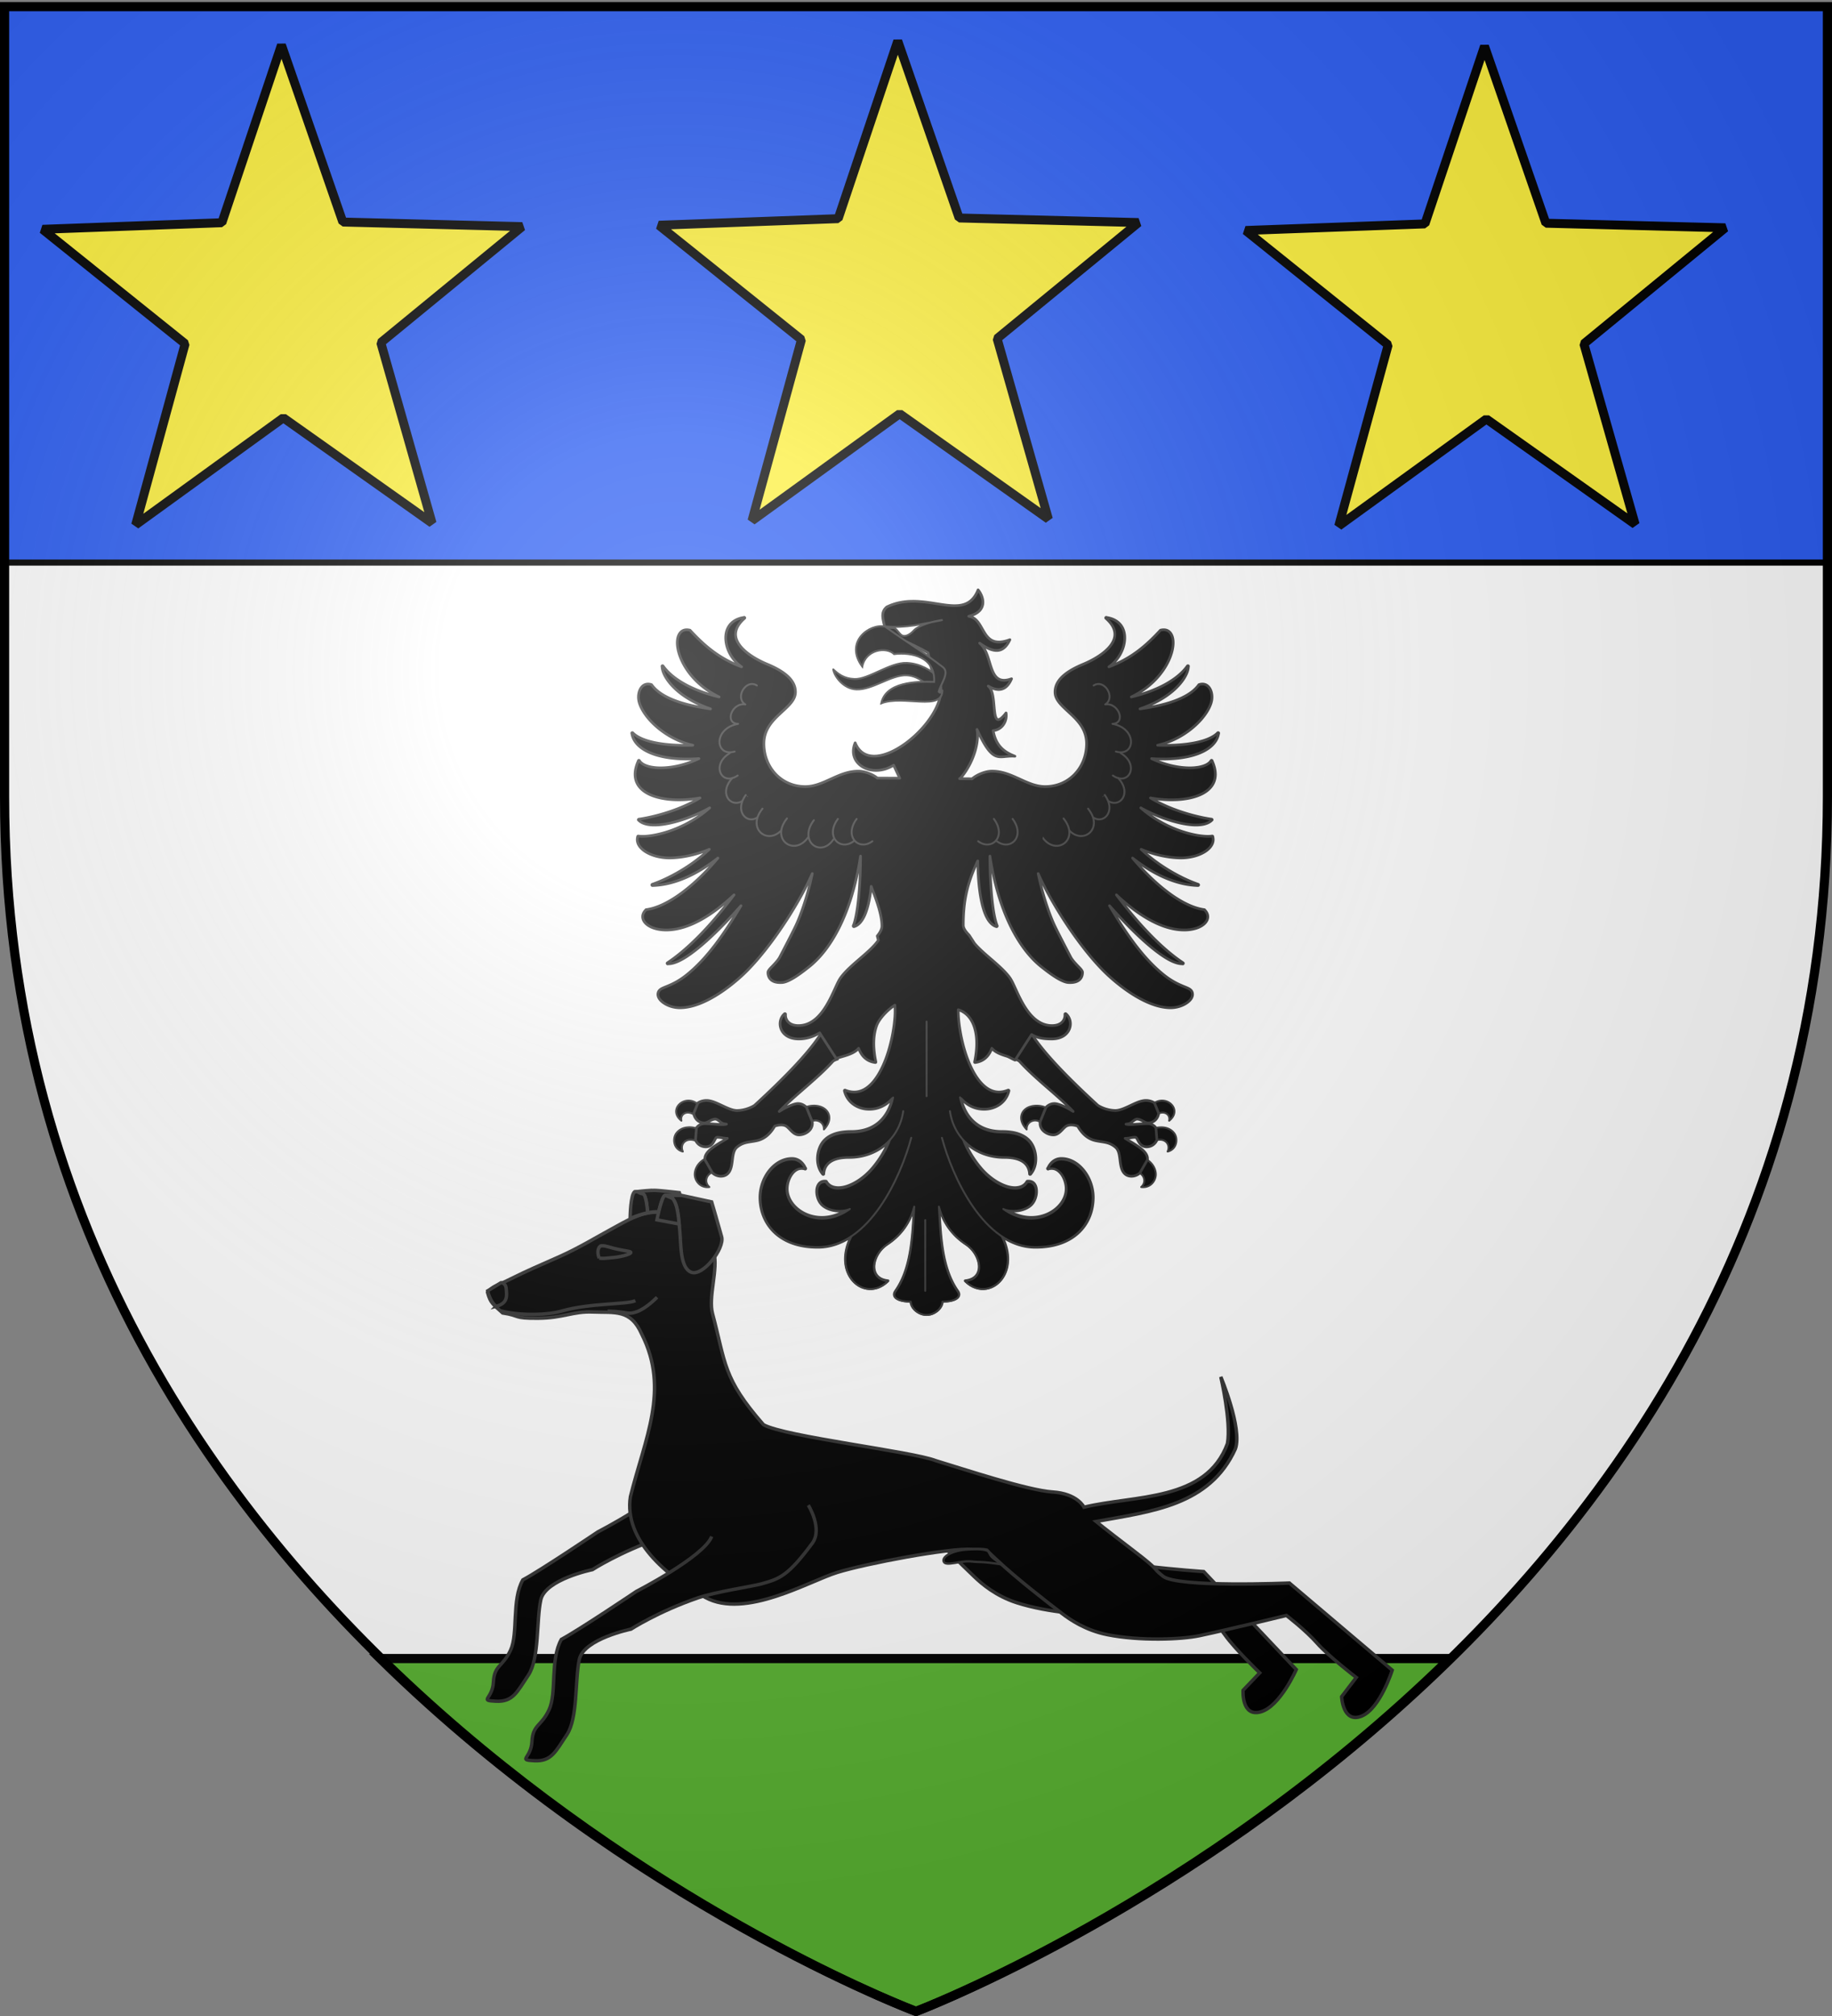
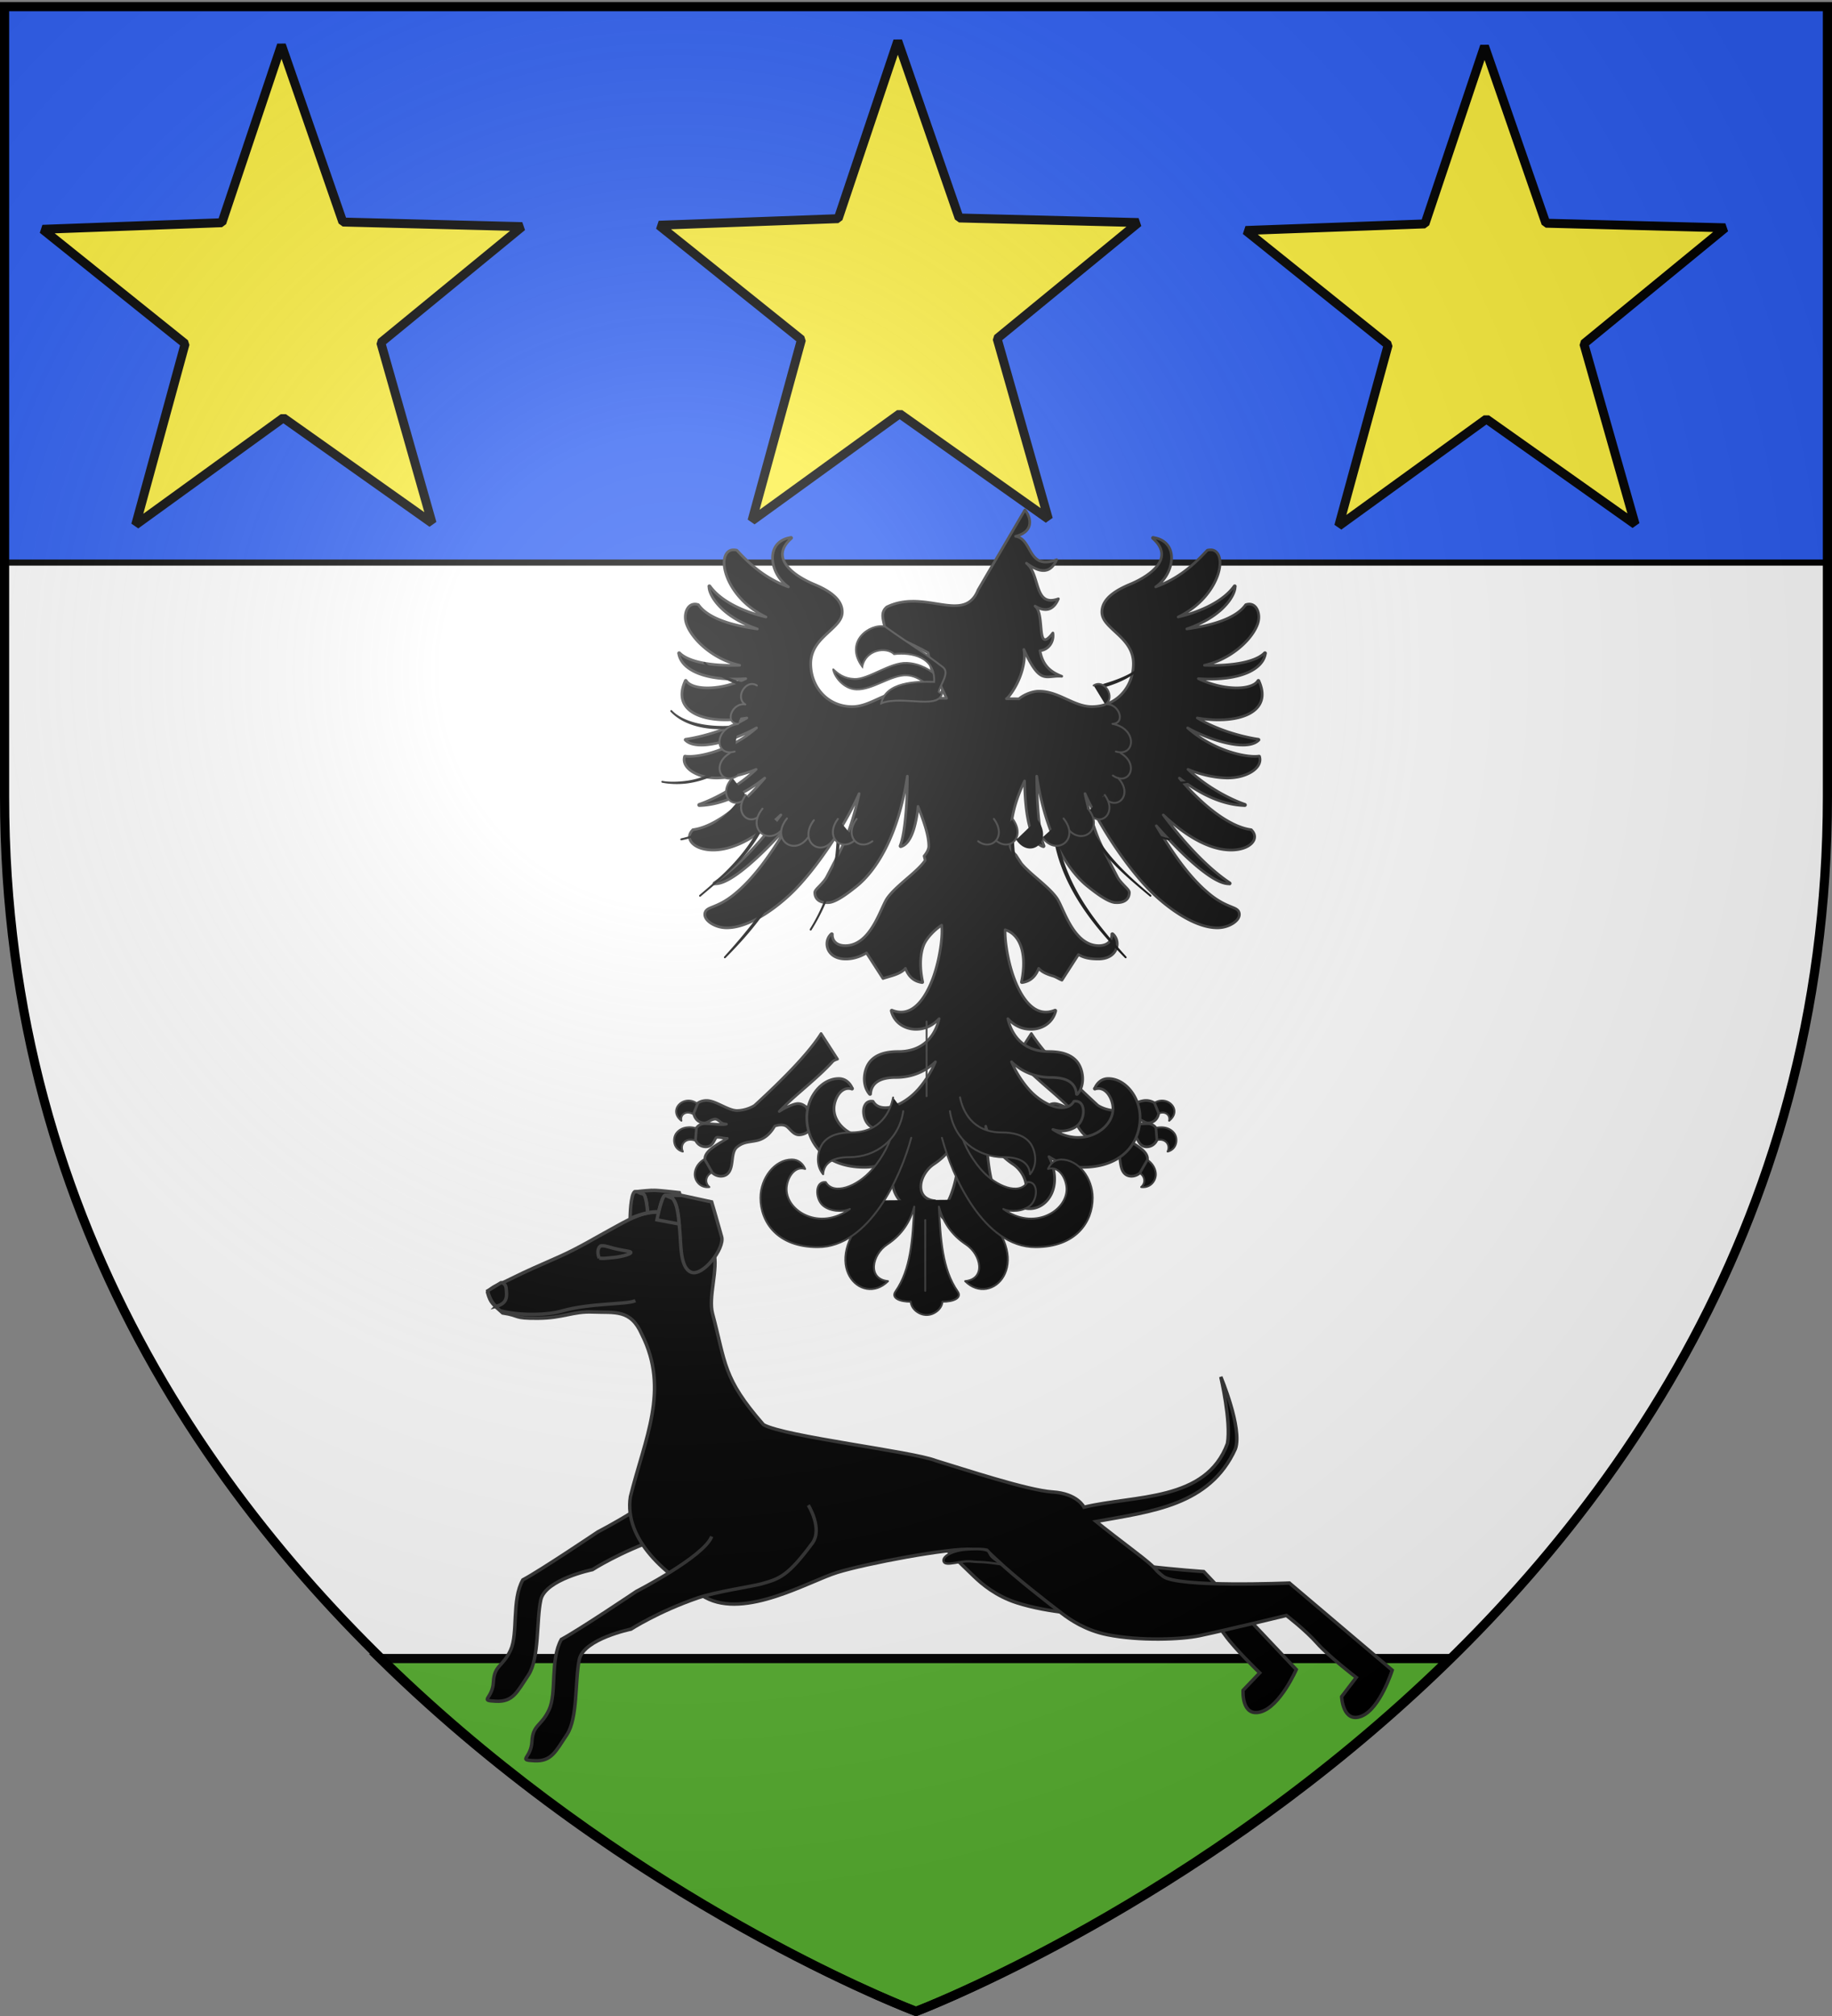
<svg xmlns="http://www.w3.org/2000/svg" xmlns:xlink="http://www.w3.org/1999/xlink" width="600" height="660" style="display:inline" version="1.0">
  <rect width="100%" height="100%" fill="#808080" stroke="none" />
  <desc>Flag of Canton of Valais (Wallis)</desc>
  <defs>
    <radialGradient xlink:href="#a" id="b" cx="221.445" cy="226.331" r="300" fx="221.445" fy="226.331" gradientTransform="matrix(1.353 0 0 1.349 -77.63 -85.747)" gradientUnits="userSpaceOnUse" />
    <linearGradient id="a">
      <stop offset="0" style="stop-color:white;stop-opacity:.314" />
      <stop offset=".19" style="stop-color:white;stop-opacity:.251" />
      <stop offset=".6" style="stop-color:#6b6b6b;stop-opacity:.125" />
      <stop offset="1" style="stop-color:black;stop-opacity:.125" />
    </linearGradient>
  </defs>
  <g style="display:inline">
    <path d="M300 658.5s298.5-112.32 298.5-397.772V2.176H1.5v258.552C1.5 546.18 300 658.5 300 658.5" style="color:#000;fill:#2b5df2;fill-opacity:1;fill-rule:evenodd;stroke:none;marker:none;visibility:visible;display:inline;overflow:visible" />
    <path d="M300 658.5s298.5-112.32 298.5-397.772V2.176H1.5v258.552C1.5 546.18 300 658.5 300 658.5" style="color:#000;fill:#fff;fill-opacity:1;fill-rule:evenodd;stroke:none;marker:none;visibility:visible;display:inline;overflow:visible" />
    <path d="M598.5 184.177v-182H1.5v182z" style="color:#000;fill:#2b5df2;fill-opacity:1;fill-rule:evenodd;stroke:#000;stroke-width:2;marker:none;visibility:visible;display:inline;overflow:visible" />
  </g>
  <g style="display:inline">
    <path d="M300 658.5s92.715-35.224 174.801-115.525h-350.29C206.766 623.755 300 658.5 300 658.5z" style="color:#000;fill:#5ab532;fill-opacity:1;fill-rule:evenodd;stroke:#000;stroke-width:3;marker:none;visibility:visible;display:inline;overflow:visible" />
    <path d="M220.475 483.54c-2.603 6.655-24.681 17.972-24.681 17.972s-18.75 12.619-24.566 15.716c-3.733 6.598-1.46 17.464-4.006 22.991s-5.338 4.819-5.627 10.462-4.832 5.976.81 6.264c5.644.29 6.946-3.039 10.62-8.508 3.675-5.47 2.617-17.97 4.092-24.684s16.913-9.884 16.913-9.884 8.916-5.748 21.801-10.198c5.74-1.982 18.17-3.858 20.822-4.594 6.053-1.68 8.791-2.577 16.763-13.338 3.5-4.726-1.299-12.461-1.299-12.461M300.228 496.848c5.733 6.666 14.972 15.619 18.913 19.382 2.328 2.224 6.956 6.275 13.96 8.504 10.202 3.247 23.904 4.268 30.05 3.653 10.367-1.038 28.928-3.44 28.928-3.44s5.716 5.462 9.021 10.182 11.478 12.526 11.478 12.526l-5.46 5.717s-.592 8.812 5.762 7.067 11.666-13.856 11.666-13.856l-30.313-32.075s-36.598-2.468-40.896-6.776c-3.991-4.002.039-1.073-8.95-9.659-6.326-6.04-6.543-6.327-7.652-7.441z" style="fill:#000;fill-opacity:1;fill-rule:evenodd;stroke:#313131;stroke-width:1.117;stroke-linecap:butt;stroke-linejoin:miter;stroke-miterlimit:4;stroke-opacity:1;stroke-dasharray:none;display:inline" />
    <path d="M214.746 396.847c-5.268.108-9.933 3.061-14.221 5.377-5.313 2.868-10.904 6.322-17.433 9.228-6.312 2.81-10.064 4.353-16.013 7.32-5.056 2.521-5.657 2.21-7.401 4.387.974 3.533 1.839 3.824 4.934 6.68 6.016.908 3.242 1.79 11.59 1.734 8.29-.057 11.43-2.316 17.91-2.048 7.23.298 12.44-1.036 16.083 7.308 9.232 18.236.906 34.282-3.735 53.179-2.151 13.995 11.54 25.865 24.59 32.98s33.942-5.367 43.232-8.228 36.578-8.057 44.14-7.54c1.237.084 2.888-.133 4.772.279.995 1.099 1.63 1.62 3.282 3.177 6.402 6.034 16.956 14.198 21.378 17.572 2.56 1.954 7.606 5.47 14.814 6.913 10.497 2.101 24.228 1.604 30.269.314 10.188-2.175 28.371-6.61 28.371-6.61s6.284 4.798 10.09 9.124 12.79 11.183 12.79 11.183l-4.795 6.284s.382 8.824 6.505 6.39c6.123-2.436 10.066-15.06 10.066-15.06l-33.666-28.534s-36.648 1.585-41.394-2.223c-4.409-3.537-.08-1.07-9.962-8.612-9.882-7.54-11.975-9.31-11.975-9.31 18.134-3.294 37.253-5.2 45.645-23.81 2.316-6.762-4.783-23.543-4.783-23.543s3.432 14.694 2.176 21.82c-6.98 19.12-30.369 16.826-46.983 20.855 0 0-2.12-4.46-10.252-4.98s-29.067-7.475-38.31-10.265c-7.66-3.002-49.433-7.865-56.407-11.765-13.386-15.297-12.356-20.144-16.688-36.351-1.478-5.454 1.91-14.563.43-20.017-1.477-5.453-4.557-8.132-12.58-11.811-2.255-1.035-4.408-1.44-6.47-1.397z" style="fill:#000;fill-opacity:1;fill-rule:evenodd;stroke:#313131;stroke-width:1.117;stroke-linecap:butt;stroke-linejoin:miter;stroke-miterlimit:4;stroke-opacity:1;stroke-dasharray:none;display:inline" />
    <path d="M233.095 503.02c-2.604 6.655-24.682 17.972-24.682 17.972s-18.75 12.619-24.566 15.716c-3.732 6.598-1.46 17.464-4.005 22.991s-5.339 4.819-5.627 10.462c-.29 5.643-4.832 5.976.81 6.265 5.643.288 6.945-3.04 10.62-8.51s2.616-17.97 4.092-24.683 16.912-9.884 16.912-9.884 8.917-5.748 21.802-10.198c5.739-1.982 18.169-3.858 20.822-4.594 6.053-1.68 8.791-2.576 16.762-13.338 3.501-4.726-1.298-12.461-1.298-12.461" style="fill:#000;fill-opacity:1;fill-rule:evenodd;stroke:#313131;stroke-width:1.117;stroke-linecap:butt;stroke-linejoin:miter;stroke-miterlimit:4;stroke-opacity:1;stroke-dasharray:none;display:inline" />
    <g style="fill:#000;fill-opacity:1;stroke:#313131;stroke-opacity:1">
      <path d="M373.123 218.4c8.827 6.644-2.446 20.622-10.014 31.348s-21.846 25.403-16.843 34.996 36 3.605 40.678-6.116c4.679-9.721 13.432-28.937 13.432-28.937l-16.436-21.89z" style="fill:#000;fill-opacity:1;fill-rule:evenodd;stroke:#313131;stroke-width:3;stroke-linecap:butt;stroke-linejoin:miter;stroke-miterlimit:4;stroke-opacity:1;stroke-dasharray:none;display:inline" transform="scale(.372)rotate(-40.873 1597.74 350.227)" />
      <path d="M224.116 119.59c0 .438-.324.794-.724.794s-.725-.356-.725-.794c0-.44.325-.795.725-.795s.724.356.724.795z" style="fill:#000;fill-opacity:1;fill-rule:nonzero;stroke:#313131;stroke-width:.7;stroke-miterlimit:4;stroke-opacity:1;stroke-dasharray:none;display:inline" transform="matrix(1.546 -.417 .418 1.536 -197.138 319.735)" />
      <path d="M196.724 194.984c9.677 4.88 13.352-.8 17.215-6.378 2.626-3.79-.282-6.515-.282-6.515l-13.668-2.247s-4.57 8.49-3.265 15.14z" style="fill:#000;fill-opacity:1;fill-rule:evenodd;stroke:#313131;stroke-width:3;stroke-linecap:butt;stroke-linejoin:miter;stroke-miterlimit:4;stroke-opacity:1;stroke-dasharray:none;display:inline" transform="scale(.372)rotate(-40.873 1597.74 350.227)" />
      <path d="M197.262 200.823c11.154 15.65 29.166 29.896 40.185 34.986 23.936 11.058 47.211 33.37 55.258 35.663M293.131 222.357c1.263-4.207 4.558-7.593 7.73-7.418 2.82 1.357 4.62 4.931 7.446 9.038 2.655 3.856 6.359 8.21 8.37 10.809 4.152 5.366-7.538-.142-13.663-4.618-5.556-4.05-6.723-4.43-9.883-7.811z" style="fill:#000;fill-opacity:1;stroke:#313131;stroke-width:3;stroke-linecap:butt;stroke-linejoin:miter;stroke-miterlimit:4;stroke-opacity:1;stroke-dasharray:none;display:inline" transform="scale(.372)rotate(-40.873 1597.74 350.227)" />
      <path d="M364.271 205.288a160 160 0 0 0-7.364-5.213s.299 2.193 2.305 4.718c1.928 2.425-7.025 14.29-7.745 15.236 2.842 1.604 5.528 3.466 7.98 5.734 5.159-3.7 12.287-8.393 13.84-7.203l-.171-.155c.354.267.666.541.958.831l9.176 7.956.933-2.257s-9.134-9.96-13.623-14.388c-1.683-1.66-4.02-3.548-6.289-5.259zm9.803 13.948-.787-.676 3.059 6.287c-.004-2.128-.687-4.033-2.272-5.61zm-2.588 18.346z" style="fill:#000;fill-opacity:1;fill-rule:evenodd;stroke:#313131;stroke-width:3;stroke-linecap:butt;stroke-linejoin:miter;stroke-opacity:1;display:inline" transform="scale(.372)rotate(-40.873 1597.74 350.227)" />
      <path d="M355.05 198.651c-4.055-1.138-18.136 14.665-18.136 14.665l-.04.525c5 1.715 9.991 3.591 14.593 6.188.72-.946 9.673-12.81 7.745-15.237-1.738-2.186-2.174-4.037-2.265-4.517zm16.436 38.931z" style="fill:#000;fill-opacity:1;fill-rule:evenodd;stroke:#313131;stroke-width:3;stroke-linecap:butt;stroke-linejoin:miter;stroke-opacity:1;display:inline" transform="scale(.372)rotate(-40.873 1597.74 350.227)" />
-       <path d="M268.193 262.433c13.943 12.664 10.623 13.772 18.877 17.146 8.255 3.374 22.034 2.114 22.034 2.114" style="fill:#000;fill-opacity:1;stroke:#313131;stroke-width:3;stroke-linecap:butt;stroke-linejoin:miter;stroke-opacity:1;display:inline" transform="scale(.372)rotate(-40.873 1597.74 350.227)" />
      <path d="M373.287 218.56c-2.483-1.904-19.672 11.53-19.672 11.53L366 245.68c5.024-7.033 10.355-14.81 10.345-20.833z" style="fill:#000;fill-opacity:1;fill-rule:evenodd;stroke:#313131;stroke-width:3;stroke-linecap:butt;stroke-linejoin:miter;stroke-opacity:1;display:inline" transform="scale(.372)rotate(-40.873 1597.74 350.227)" />
    </g>
    <path d="M323.594 507.79c1.245 1.928.161 1.356 4.444 4.371-6.711-1.05-7.15-.644-9.696-.945-3.78-.447-8.517 1.7-9.254.066-.766-1.698 2.974-3.715 7.58-3.982 1.494-.086 5.337-.39 6.926.49z" style="fill:#000;fill-opacity:1;fill-rule:evenodd;stroke:#313131;stroke-width:.745;stroke-linecap:butt;stroke-linejoin:miter;stroke-opacity:1" />
    <path d="m141.513 171.273-48.716-34.487-48.364 35.029 16.195-59.29L13.943 75.07l58.725-2.155 19.511-58.178 20.1 57.957 58.742 1.5-46.302 37.974zM343.36 169.943l-48.716-34.488-48.364 35.03 16.195-59.29L215.79 73.74l58.724-2.155 19.511-58.178 20.1 57.957 58.742 1.5-46.302 37.975zM535.527 171.658l-48.716-34.487-48.364 35.029 16.194-59.29-46.684-37.455 58.725-2.155 19.51-58.178 20.1 57.957 58.743 1.5-46.302 37.974z" style="fill:#fcef3c;fill-opacity:1;fill-rule:nonzero;stroke:#000;stroke-width:2.922;stroke-linecap:round;stroke-linejoin:bevel;stroke-miterlimit:4;stroke-opacity:1;stroke-dasharray:none;stroke-dashoffset:0;display:inline" />
    <g style="display:inline">
      <path d="M109.427 488.52c-8.498.345-15 10.026-5.692 17.388-1.335-5.721 4.961-9.763 11.696-4.761 2.75-1.155 4.647-6.44 2.69-9.42-2.76-2.39-5.86-3.323-8.694-3.208m411.226 0c-2.833-.116-5.934.817-8.695 3.208-1.956 2.979-.059 8.264 2.691 9.419 6.735-5.002 13.031-.96 11.696 4.76 9.308-7.361 2.806-17.042-5.692-17.388m-303.58 4.45c-2.566.186-5.139.861-7.453 2.07-4.437 4.209-2.6 12.144 3.312 14.284 5.225-6.714 14.645-3.408 14.284 4.14 6.698-7.079 5.47-13.776 1.139-17.39-2.85-2.376-7.007-3.415-11.282-3.104m193.347 0c-3.362.194-6.519 1.204-8.798 3.105-4.33 3.613-5.456 10.31 1.242 17.389-.36-7.548 9.059-10.854 14.284-4.14 5.911-2.14 7.75-10.075 3.312-14.284-3.086-1.612-6.678-2.264-10.04-2.07M111.084 511.6c-.67-.014-1.333.054-1.967.104-4.227.333-7.632 2.188-9.833 5.175-3.345 4.54-2.499 13.766 5.693 15.733-2.977-6.416 2.952-13.142 12.11-8.901 2.955-2.037 3.45-7.941.414-10.972-2.251-.7-4.406-1.094-6.417-1.138m407.188.104a23.8 23.8 0 0 0-5.693 1.035c-3.035 3.03-2.54 8.935.414 10.972 9.158-4.241 14.984 2.485 12.007 8.901 8.191-1.967 9.141-11.192 5.796-15.733-2.64-3.584-7.098-5.5-12.524-5.175m-391.56 26.187c-6.583 2.263-11.01 7.945-11.385 13.87-.356 5.628 4.332 12.62 12.628 11.592-5.727-4.929-1.636-13.97 6.831-13.145 2.513-5.763-1.966-12.644-8.073-12.317m376.655 0c-6.107-.327-10.586 6.554-8.073 12.317 8.467-.825 12.558 8.216 6.831 13.145 8.296 1.029 12.984-5.964 12.628-11.593-.375-5.924-4.802-11.606-11.386-13.87" style="fill:#000;fill-opacity:1;fill-rule:nonzero;stroke:#313131;stroke-width:1.656;stroke-linecap:round;stroke-linejoin:round;stroke-miterlimit:4;stroke-opacity:1;stroke-dasharray:none;stroke-dashoffset:0" transform="matrix(.378 0 0 .378 183.954 175.663)" />
      <path d="M224.744 430.422c-10.94 17.244-32.973 39.568-57.652 62.206-4.31 2.783-10.606 4.503-15.319 4.45-3.77-.04-8.339-2.183-12.938-4.346s-9.224-4.348-13.352-4.348c-2.763 0-5.423.793-7.452 2.174l-3.623 9.005c.851 5.082 4.657 8.28 9.212 8.28 1.693 0 3.22-.934 4.761-1.76 1.541-.824 3.09-1.552 4.761-1.552 1.023 0 2.063.67 3.209 1.553s2.298 1.97 3.83 2.38c.773.208 1.665.344 2.587.414-.34.072-.707.154-1.035.207-3.742.61-11.196-.62-17.906-.62-2.996 0-5.45 1.524-7.038 3.622l-.829 10.558c.37.8.782 1.576 1.346 2.277 1.681 2.085 4.29 3.622 7.556 3.622 1.912 0 3.347-.611 4.45-1.449 1.104-.837 1.881-1.94 2.485-3.001.603-1.062 1.076-2.074 1.552-2.795.477-.721.867-1.035 1.45-1.035 1.887 0 3.414.331 5.071.621a19.7 19.7 0 0 0 3.623.31c-1.257.752-2.483 1.537-3.726 2.278-3.651 2.173-7.175 4.315-9.937 6.52s-4.812 4.526-5.486 7.039c-.242.903-.262 1.784-.207 2.69l6.521 11.386c1.672 1.625 4.268 2.79 6.935 2.899s5.413-.819 7.245-3.313c2.274-3.093 2.692-7.54 3.209-11.696s1.202-7.957 3.83-10.143c2.81-2.339 5.395-3.387 8.177-4.037 2.78-.65 5.765-.887 9.212-1.656 5.899-1.317 11.148-5.264 15.318-12.524 2.87-1.083 7.119-1.704 9.937 0 1.47.889 2.942 2.694 4.657 4.347 1.716 1.653 3.792 3.209 6.418 3.209 2.608 0 5.496-.978 7.763-2.691 2.266-1.714 3.83-4.224 3.83-7.35 0-.484-.073-.963-.104-1.448l-4.968-12.317c-1.965-1.996-4.468-3.312-7.35-3.312-2.52 0-6.142 1.44-9.832 3.208-2.385 1.144-4.348 2.38-6.418 3.623 12.581-13.36 32.833-28.258 46.37-43.265.684-.757 2.189-1.422 4.14-2.07zM406.94 430.422c10.939 17.244 32.972 39.568 57.652 62.206 4.31 2.783 10.606 4.503 15.319 4.45 3.769-.04 8.338-2.183 12.938-4.346 4.599-2.163 9.223-4.348 13.352-4.348 2.763 0 5.422.793 7.452 2.174l3.623 9.005c-.851 5.082-4.658 8.28-9.212 8.28-1.694 0-3.22-.934-4.761-1.76-1.541-.824-3.09-1.552-4.762-1.552-1.023 0-2.062.67-3.208 1.553s-2.298 1.97-3.83 2.38c-.773.208-1.666.344-2.588.414.34.072.708.154 1.036.207 3.742.61 11.196-.62 17.906-.62 2.996 0 5.45 1.524 7.038 3.622l.828 10.558c-.37.8-.78 1.576-1.345 2.277-1.682 2.085-4.29 3.622-7.556 3.622-1.912 0-3.347-.611-4.45-1.449-1.105-.837-1.881-1.94-2.485-3.001-.604-1.062-1.076-2.074-1.553-2.795s-.867-1.035-1.449-1.035c-1.887 0-3.414.331-5.071.621a19.7 19.7 0 0 1-3.623.31c1.256.752 2.482 1.537 3.726 2.278 3.65 2.173 7.175 4.315 9.937 6.52s4.811 4.526 5.485 7.039c.243.903.262 1.784.207 2.69l-6.52 11.386c-1.672 1.625-4.269 2.79-6.935 2.899-2.667.108-5.413-.819-7.246-3.313-2.273-3.093-2.691-7.54-3.208-11.696s-1.203-7.957-3.83-10.143c-2.81-2.339-5.396-3.387-8.177-4.037s-5.766-.887-9.212-1.656c-5.9-1.317-11.148-5.264-15.319-12.524-2.87-1.083-7.118-1.704-9.936 0-1.47.889-2.943 2.694-4.658 4.347s-3.79 3.209-6.417 3.209c-2.608 0-5.497-.978-7.763-2.691-2.266-1.714-3.83-4.224-3.83-7.35 0-.484.073-.963.104-1.448l4.968-12.317c1.964-1.996 4.467-3.312 7.349-3.312 2.522 0 6.143 1.44 9.833 3.208 2.385 1.144 4.347 2.38 6.417 3.623-12.58-13.36-32.832-28.258-46.37-43.265-.683-.757-2.188-1.422-4.14-2.07z" style="fill:#000;fill-opacity:1;fill-rule:nonzero;stroke:#313131;stroke-width:2.319;stroke-linecap:round;stroke-linejoin:round;stroke-miterlimit:4;stroke-opacity:1;stroke-dasharray:none;stroke-dashoffset:0" transform="matrix(.378 0 0 .378 183.954 175.663)" />
-       <path d="M360.8 46.16c-12.14 30.206-45.848-1.39-79.077 14.8-6.938 5.758-1.67 13.317-1.553 20.598 11.615 6.93 25.589 12.323 37.262 19.148l6.521 30.534 4.244-2.484c5.855 30.737-59.58 85.222-73.903 49.89-7.73 18.147 14.306 31.185 33.329 19.355l5.279 11.282-19.356-.104a26.7 26.7 0 0 0-5.486-3.312c-3.2-1.448-7.11-2.69-10.971-2.69-8.862 0-16.399 3.403-23.703 6.727s-14.366 6.624-22.253 6.624c-21.25 0-35.917-16.981-35.917-37.158 0-11.734 6.752-19.18 13.56-25.566 3.404-3.193 6.818-6.174 9.419-9.212 2.6-3.037 4.347-6.217 4.347-9.936 0-5.684-2.866-10.366-7.35-14.284-4.482-3.918-10.541-7.116-17.077-9.833-9.006-3.743-18.859-9.555-23.91-16.457-2.526-3.451-3.887-7.092-3.416-10.971s2.77-8.043 7.66-12.318a.5.5 0 0 0 .103-.103q.076-.09.104-.207a.5.5 0 0 0 0-.104.5.5 0 0 0-.104-.207.5.5 0 0 0-.103-.103.5.5 0 0 0-.104-.104.5.5 0 0 0-.103 0 .5.5 0 0 0-.104 0 .5.5 0 0 0-.103 0c-.087.013-.121.09-.207.104-6.406 1.004-10.796 3.984-13.249 8.073-2.485 4.144-2.962 9.257-1.967 14.491 1.448 7.609 6.205 15.293 13.25 20.183-20.086-7.438-32.892-19.063-44.612-31.672a.5.5 0 0 0-.207-.103.5.5 0 0 0-.103 0c-2.658-.62-4.875-.335-6.624.828-1.75 1.162-2.992 3.146-3.623 5.589-1.262 4.885-.261 11.848 3.105 19.355 5.042 11.243 15.49 23.756 32.604 32.087-20.964-4.91-39.669-14.33-48.544-26.808a.5.5 0 0 0-.103-.104.5.5 0 0 0-.104-.103.5.5 0 0 0-.103 0 .5.5 0 0 0-.104 0 .5.5 0 0 0-.103 0 .5.5 0 0 0-.104 0 .5.5 0 0 0-.103 0 .5.5 0 0 0-.104.207.5.5 0 0 0-.103.103.5.5 0 0 0 0 .104c-.002.075.103.233.103.31.012 4.103 3.093 11.464 11.386 19.252 6.575 6.175 16.463 12.5 30.534 17.39-7.936-1.112-15.67-2.576-22.668-4.555-12.6-3.564-22.933-8.81-28.256-16.25a.5.5 0 0 0-.104-.104.5.5 0 0 0-.103 0 .5.5 0 0 0 0-.103c-2.275-.747-4.249-.63-5.9.103-1.652.734-2.946 2.153-3.83 3.83-1.767 3.354-2.057 7.969-.724 12.11 2.837 8.816 11.665 19.413 24.116 27.222 6.526 4.092 14.009 7.363 22.15 9.212-6.161.207-12.946.123-19.562-.414-13.59-1.104-26.563-4.211-32.5-10.35a.5.5 0 0 0-.104-.104.5.5 0 0 0-.104 0 .5.5 0 0 0-.103 0 .5.5 0 0 0-.104 0 .5.5 0 0 0-.103 0 .5.5 0 0 0-.104 0 .5.5 0 0 0-.103.103.5.5 0 0 0-.104.207.5.5 0 0 0 0 .104.5.5 0 0 0 0 .103c.016.11.086.202.104.31 1.39 8.316 9.042 14.92 21.529 18.632 9.53 2.832 21.88 4.034 36.537 3.001-8.43 4.005-17.075 6.446-24.841 7.453-6.594.854-12.506.712-17.182-.31-4.676-1.024-8.074-2.887-9.522-5.383a.5.5 0 0 0-.104-.104.5.5 0 0 0-.103-.103.5.5 0 0 0-.207-.104.5.5 0 0 0-.207.104.5.5 0 0 0-.104 0 .5.5 0 0 0-.103.103.5.5 0 0 0 0 .104c-4.185 9.066-3.668 16.353.103 21.736s10.678 8.827 19.149 10.66c9.976 2.16 22.17 2.014 34.053-.103-19.851 12.032-43.62 17.103-52.995 18.424a.5.5 0 0 0-.103 0 .5.5 0 0 0-.104.104.5.5 0 0 0-.103.103.5.5 0 0 0-.104.104.5.5 0 0 0 0 .103.5.5 0 0 0 0 .104.5.5 0 0 0 0 .103q.044.06.104.104.044.059.103.103c3.432 3.409 9.287 4.534 16.354 4.14 7.066-.393 15.285-2.374 23.496-5.175 7.619-2.6 15.2-5.988 21.736-9.626-8.944 7.915-18.725 13.588-27.947 17.492-14.636 6.197-27.937 7.892-33.846 6.935a1 1 0 0 0-.103 0 1 1 0 0 0-.104 0 .5.5 0 0 0-.207.104.5.5 0 0 0-.103.103.5.5 0 0 0 0 .104c-.782 2.59-.428 5.074.828 7.349 1.255 2.274 3.393 4.316 6.107 6.003 5.427 3.374 13.294 5.46 21.632 5.279 10.486-.23 22.429-2.859 33.432-7.453-15.567 14.915-35.953 25.694-49.475 30.327a.5.5 0 0 0-.104.104.5.5 0 0 0-.103.103.5.5 0 0 0 0 .104.5.5 0 0 0-.104.103.5.5 0 0 0 0 .104.5.5 0 0 0 0 .103.5.5 0 0 0 .104.207q.044.06.103.103.053.006.104 0 .044.06.103.104.053.004.104 0h.103c20.812-.58 40.901-11.473 56.617-23.806-3.847 4.543-7.91 9.121-12.213 13.455-15.778 15.893-34.086 29.129-49.993 31.259a.5.5 0 0 0-.207.103.5.5 0 0 0 0 .104c-1.868 1.825-2.809 3.87-2.795 5.9s.921 3.99 2.588 5.692c3.333 3.405 9.614 5.797 17.906 5.797 19.924 0 40.925-13.698 58.688-30.43-16.076 21.477-36.912 45.046-57.756 58.894a.5.5 0 0 0-.104.103.5.5 0 0 0-.103.207.5.5 0 0 0 0 .104.5.5 0 0 0 0 .103q.044.06.103.104a.5.5 0 0 0 0 .103q.044.06.104.103.09.076.207.104.052.004.103 0c.093.003.217-.105.31-.104 5.222.094 11.978-3.196 19.77-8.797 7.932-5.702 16.896-13.725 25.98-22.875 5.818-5.86 11.668-12.168 17.389-18.63-15.256 25.782-30.031 46.276-47.095 59.928-7.535 6.029-13.635 8.503-17.906 10.247-2.136.873-3.755 1.507-4.968 2.485-1.214.977-1.967 2.336-1.967 4.14 0 3.011 2.388 5.821 5.9 7.97s8.198 3.622 13.145 3.622c16.207 0 36-11.752 53.201-27.325 13.546-12.263 29.117-32.435 42.127-53.202 7.646-12.204 14.417-24.567 19.355-35.709-3.601 17.615-9.64 35.611-14.697 46.06-3.394 7.012-10.414 20.423-13.456 26.29-1.188 2.291-3.659 4.977-5.9 7.35-1.12 1.185-2.218 2.224-3.001 3.208-.784.983-1.346 1.835-1.346 2.69 0 2.31.728 4.639 2.588 6.315s4.799 2.681 9.108 2.484c2.485 0 5.766-1.279 9.833-3.623s8.854-5.838 14.49-10.35c17.006-13.615 36.155-43.112 44.197-95.535-.004 9.252-.376 19.906-1.138 29.809-1.001 12.996-2.74 24.779-5.175 30.534a.5.5 0 0 0 0 .103.5.5 0 0 0 0 .104.5.5 0 0 0 0 .103.5.5 0 0 0 .103.207q.045.06.103.104.053.005.104 0 .045.06.103.103.053.005.104 0 .051.005.103 0c4.198-1.153 7.326-5.194 9.626-10.66 2.301-5.467 3.837-12.489 4.865-19.977.193-1.407.256-2.817.414-4.244 4.874 12.628 9.316 24.652 9.316 34.467 0 2.558-1.528 5.422-4.037 8.488l.931 3.726c-.556.87-1.223 1.68-1.966 2.588-2.509 3.066-5.952 6.296-9.73 9.626-7.556 6.658-16.404 13.683-21.218 20.597-1.513 2.172-3.11 5.776-5.072 10.04-1.96 4.264-4.23 9.154-7.038 13.766-5.616 9.224-13.201 17.285-24.22 17.285-3.73 0-6.601-1.041-8.488-2.794s-2.854-4.235-2.69-7.039a.5.5 0 0 0 0-.103.5.5 0 0 0 0-.104.5.5 0 0 0-.104-.103.5.5 0 0 0-.104-.104.5.5 0 0 0-.207-.103.5.5 0 0 0-.103 0 .5.5 0 0 0-.104 0 .5.5 0 0 0-.103.104.5.5 0 0 0-.104 0c-3.721 3.158-4.882 8.58-3.001 13.248s6.875 8.591 15.422 8.591c6.924 0 12.9-2.26 18.01-5.279l14.283 22.15c1.953-.648 4.356-1.331 6.832-2.07 4.704-1.403 9.641-3.227 12.627-6.728.563 1.448 1.192 2.848 1.967 4.14 2.505 4.182 6.342 7.328 12.42 8.177q.053.006.104 0 .052.006.103 0a.5.5 0 0 0 .207-.103.5.5 0 0 0 .104-.103 1 1 0 0 0 0-.104 1 1 0 0 0 0-.103 1 1 0 0 0 0-.104 1 1 0 0 0 0-.103c-2.79-13.265-2.139-23.925.828-31.673 2.274-5.94 9.612-13.592 15.63-17.389.471 4.352.247 10.513-.725 17.7-1.232 9.101-3.569 19.546-7.142 28.981s-8.322 17.875-14.18 23.082c-5.86 5.206-12.829 7.182-21.012 3.83a1 1 0 0 0-.103 0 1 1 0 0 0-.104 0 1 1 0 0 0-.103 0 .5.5 0 0 0-.104.103.5.5 0 0 0-.103 0 .5.5 0 0 0 0 .103.5.5 0 0 0-.104.104.5.5 0 0 0 0 .103.5.5 0 0 0 0 .104.5.5 0 0 0 0 .103c2.578 10.55 12.005 15.94 21.53 15.94 7.92 0 14.412-3.36 19.458-8.695.166-.175.355-.338.518-.517-1.14 5.003-3.398 11.028-7.556 16.25-5.418 6.805-14.076 12.214-27.947 12.214-9.767 0-19.191 2.039-24.737 9.108-2.358 3.006-4.193 7.728-4.554 12.835s.78 10.7 4.554 15.112q.09.075.207.103.051.005.103 0 .053.005.104 0 .051.005.103 0a.5.5 0 0 0 .207-.103q.076-.091.104-.207a1 1 0 0 0 0-.104c.252-4.24 1.98-7.833 5.486-10.35 3.504-2.518 8.859-3.934 16.56-3.934 13.325 0 25.442-4.947 34.157-13.559-3.196 7.781-8.348 16.184-14.49 23.289-6.604 7.638-14.997 13.195-22.461 15.422-3.733 1.113-7.22 1.298-10.144.621s-5.27-2.231-6.831-4.968a.5.5 0 0 0-.104-.104.5.5 0 0 0-.103-.103.5.5 0 0 0-.104 0 .5.5 0 0 0-.103 0c-2.518-.302-4.479.474-5.796 1.966-1.318 1.493-2.025 3.593-2.174 5.9-.298 4.615 1.475 10.044 5.072 13.145 3.052 2.632 7.425 4.161 11.8 4.658 3.44.39 6.574-.389 9.522-1.242-25.285 16.626-51.96.385-51.96-17.906 0-4.163 1.533-9.25 4.244-12.835 2.71-3.584 6.462-5.688 11.179-4.244q.044.06.103.104.052.006.104 0a.5.5 0 0 0 .103-.104q.052.006.103 0a.5.5 0 0 0 .104-.103.5.5 0 0 0 .103-.104 1 1 0 0 0 0-.103 1 1 0 0 0 0-.104 1 1 0 0 0 0-.103 1 1 0 0 0 0-.104c-.057-.136-.25-.176-.31-.31-2.048-4.517-5.957-8.177-11.593-8.177-7.666 0-14.667 4.183-19.666 10.454-4.998 6.271-8.073 14.71-8.073 23.289 0 10.582 3.69 21.338 11.8 29.499s20.702 13.662 38.296 13.662c10.64 0 20.227-3.541 28.878-9.212-16.715 33.713 12.788 57.39 31.983 38.194-18.192-1.841-13.893-23.07-.724-31.776 13.032-8.617 20.083-20.077 23.495-32.811-1.44 28.068-2.854 54.377-16.25 73.488-4.015 5.728 3.665 8.901 13.249 8.901.19 6.058 7.007 11.49 13.662 11.49s13.473-5.432 13.663-11.49c9.584 0 17.264-3.173 13.249-8.901-13.397-19.11-14.81-45.42-16.25-73.488 3.412 12.734 10.463 24.194 23.495 32.81 13.168 8.707 17.468 29.936-.724 31.777 19.195 19.195 48.697-4.481 31.983-38.194 8.66 5.686 18.325 9.212 28.981 9.212 17.594 0 30.187-5.502 38.297-13.662s11.696-18.917 11.696-29.5c0-8.579-3.075-17.017-8.074-23.288s-11.896-10.454-19.562-10.454c-5.634 0-9.544 3.66-11.593 8.177-.06.135-.252.174-.31.31a.5.5 0 0 0-.104.104.5.5 0 0 0 0 .103.5.5 0 0 0 0 .104.5.5 0 0 0 .104.103 1 1 0 0 0 0 .104q.045.06.103.103.053.006.104 0 .09.076.207.104a.5.5 0 0 0 .103-.104c4.717-1.444 8.572.66 11.282 4.244 2.711 3.585 4.244 8.672 4.244 12.835 0 18.295-26.774 34.55-52.063 17.906 2.968.875 6.149 1.637 9.626 1.242 4.374-.497 8.644-2.026 11.696-4.658 3.597-3.101 5.37-8.53 5.072-13.145-.15-2.307-.752-4.407-2.07-5.9-1.318-1.492-3.382-2.268-5.9-1.966a.5.5 0 0 0-.103 0 .5.5 0 0 0-.104.103.5.5 0 0 0-.103.104c-1.561 2.737-3.907 4.291-6.832 4.968s-6.41.492-10.143-.62c-7.465-2.228-15.857-7.785-22.46-15.423-6.144-7.105-11.296-15.507-14.491-23.289 8.715 8.612 20.831 13.56 34.156 13.56 7.702 0 13.056 1.415 16.561 3.933s5.234 6.11 5.486 10.35a.5.5 0 0 0 0 .104.5.5 0 0 0 0 .103q.044.06.103.104.044.059.104.103.051.006.103 0 .053.006.104 0 .051.006.103 0 .053.006.104 0a.5.5 0 0 0 .103-.103q.053.006.104 0c3.773-4.412 4.915-10.005 4.554-15.112s-2.197-9.83-4.554-12.835c-5.546-7.07-14.97-9.108-24.738-9.108-13.87 0-22.529-5.41-27.946-12.214-4.158-5.222-6.417-11.247-7.556-16.25.162.179.352.342.517.517 5.047 5.335 11.538 8.695 19.46 8.695 9.523 0 18.95-5.39 21.528-15.94a1 1 0 0 0 0-.103 1 1 0 0 0 0-.104 1 1 0 0 0 0-.103.5.5 0 0 0-.103-.104.5.5 0 0 0-.104-.103.5.5 0 0 0-.103-.104.5.5 0 0 0-.104 0 .5.5 0 0 0-.103 0 .5.5 0 0 0-.104 0 .5.5 0 0 0-.103 0c-8.183 3.353-15.05 1.377-20.908-3.83s-10.607-13.646-14.18-23.081-5.91-19.88-7.142-28.981c-.71-5.246-.999-9.891-.932-13.767 5.81 1.827 10.609 6.29 13.352 13.456 2.967 7.748 3.618 18.408.828 31.673a1 1 0 0 0 0 .103 1 1 0 0 0 0 .104 1 1 0 0 0 0 .103 1 1 0 0 0 0 .103q.045.06.104.104.09.076.207.103.051.006.103 0 .053.006.104 0c6.079-.85 9.915-3.995 12.42-8.176.775-1.293 1.405-2.693 1.967-4.14 2.986 3.5 7.924 5.324 12.628 6.727 2.475.739 5.593 2.85 7.545 3.498l14.284-22.15c5.11 3.018 10.372 3.851 17.296 3.851 8.546 0 13.542-3.923 15.422-8.59 1.88-4.668.72-10.091-3.002-13.25a1 1 0 0 0-.103 0 .5.5 0 0 0-.104-.103.5.5 0 0 0-.103 0 .5.5 0 0 0-.104 0 .5.5 0 0 0-.207.103.5.5 0 0 0-.103.104.5.5 0 0 0-.104.103.5.5 0 0 0 0 .104.5.5 0 0 0 0 .103c.164 2.804-.804 5.286-2.69 7.039-1.888 1.753-4.758 2.794-8.488 2.794-11.02 0-18.605-8.061-24.22-17.285-2.808-4.612-5.078-9.503-7.039-13.766-1.96-4.264-3.559-7.868-5.072-10.04-4.814-6.914-13.662-13.939-21.218-20.598-3.778-3.329-7.22-6.56-9.73-9.625l-4.554-7.039c-3.165-3.148-5.071-6.086-5.071-8.59 0-21.004 3.298-36.132 12.524-55.686.152 8.224.543 17.43 1.76 26.29 1.027 7.488 2.563 14.51 4.864 19.976 2.3 5.467 5.428 9.508 9.626 10.661q.052.006.103 0 .053.006.104 0a.5.5 0 0 0 .103-.103q.053.006.104 0a.5.5 0 0 0 .103-.104q.076-.09.104-.207a1 1 0 0 0 0-.103 1 1 0 0 0 0-.104 1 1 0 0 0 0-.103c-2.435-5.755-4.175-17.538-5.175-30.534-.763-9.903-1.135-20.557-1.139-29.81 8.042 52.424 27.191 81.92 44.197 95.536 5.636 4.512 10.423 8.006 14.49 10.35s7.348 3.623 9.833 3.623c4.31.197 7.249-.808 9.109-2.484s2.587-4.005 2.587-6.314c0-.856-.562-1.708-1.345-2.691-.783-.984-1.881-2.023-3.002-3.209-2.24-2.372-4.712-5.058-5.9-7.349-3.042-5.867-10.061-19.278-13.455-26.29-5.058-10.449-11.096-28.445-14.698-46.06 4.938 11.142 11.71 23.505 19.355 35.71 13.01 20.766 28.582 40.938 42.127 53.201 17.202 15.573 36.995 27.325 53.201 27.325 4.948 0 9.634-1.474 13.146-3.622 3.511-2.149 5.9-4.959 5.9-7.97 0-1.804-.754-3.163-1.967-4.14-1.214-.978-2.833-1.612-4.968-2.485-4.272-1.744-10.372-4.218-17.907-10.247-17.063-13.652-31.839-34.146-47.095-59.929 5.721 6.463 11.571 12.77 17.39 18.631 9.083 9.15 18.047 17.173 25.979 22.875 7.793 5.6 14.549 8.89 19.77 8.797.093 0 .218.108.31.104q.052.005.103 0a.5.5 0 0 0 .207-.104.5.5 0 0 0 .104-.103.5.5 0 0 0 0-.104.5.5 0 0 0 .103-.103.5.5 0 0 0 0-.103.5.5 0 0 0 0-.104.5.5 0 0 0-.103-.207.5.5 0 0 0-.104-.103c-20.844-13.848-41.68-37.417-57.755-58.895 17.762 16.733 38.764 30.43 58.687 30.43 8.292 0 14.573-2.391 17.906-5.796 1.667-1.702 2.574-3.662 2.588-5.692s-.927-4.075-2.795-5.9a.5.5 0 0 0 0-.104.5.5 0 0 0-.207-.103c-15.907-2.13-34.214-15.366-49.993-31.259-4.303-4.334-8.366-8.912-12.213-13.455 15.716 12.332 35.805 23.226 56.617 23.806h.104q.051.004.103 0a.5.5 0 0 0 .104-.104q.051.004.103 0a.5.5 0 0 0 .103-.103q.076-.09.104-.207a1 1 0 0 0 0-.104 1 1 0 0 0 0-.103.5.5 0 0 0-.104-.103.5.5 0 0 0 0-.104.5.5 0 0 0-.103-.103.5.5 0 0 0-.103-.104c-13.523-4.633-33.909-15.412-49.476-30.327 11.004 4.594 22.946 7.224 33.432 7.452 8.338.182 16.205-1.904 21.633-5.278 2.714-1.687 4.851-3.73 6.107-6.004 1.255-2.274 1.609-4.758.828-7.348a.5.5 0 0 0 0-.104.5.5 0 0 0-.104-.103.5.5 0 0 0-.207-.104 1 1 0 0 0-.103 0 1 1 0 0 0-.104 0c-5.909.956-19.21-.738-33.846-6.935-9.222-3.904-19.003-9.577-27.946-17.492 6.536 3.638 14.116 7.027 21.736 9.626 8.21 2.8 16.429 4.782 23.495 5.175 7.067.394 12.922-.731 16.354-4.14a.5.5 0 0 0 .104-.103.5.5 0 0 0 .103-.104.5.5 0 0 0 0-.103.5.5 0 0 0 0-.104.5.5 0 0 0 0-.103.5.5 0 0 0-.103-.104.5.5 0 0 0-.104-.103.5.5 0 0 0-.103-.104.5.5 0 0 0-.104 0c-9.375-1.32-33.144-6.393-52.994-18.424 11.883 2.117 24.076 2.263 34.053.104 8.47-1.834 15.377-5.278 19.148-10.661s4.288-12.67.104-21.736a.5.5 0 0 0 0-.104.5.5 0 0 0-.104-.103.5.5 0 0 0-.103 0 .5.5 0 0 0-.207-.104.5.5 0 0 0-.207.104.5.5 0 0 0-.104.103.5.5 0 0 0-.103.104c-1.45 2.496-4.847 4.359-9.523 5.382s-10.588 1.165-17.182.31c-7.765-1.006-16.41-3.448-24.84-7.452 14.657 1.033 27.006-.169 36.537-3.001 12.486-3.712 20.138-10.316 21.529-18.631.018-.109.087-.202.103-.31a1 1 0 0 0 0-.104 1 1 0 0 0 0-.104.5.5 0 0 0-.103-.207.5.5 0 0 0-.104-.103.5.5 0 0 0-.103 0 .5.5 0 0 0-.104 0 .5.5 0 0 0-.103 0 .5.5 0 0 0-.104 0 .5.5 0 0 0-.103 0 .5.5 0 0 0-.104.103c-5.937 6.14-18.91 9.247-32.5 10.35-6.617.538-13.402.622-19.563.415 8.142-1.849 15.625-5.12 22.15-9.212 12.451-7.809 21.28-18.406 24.117-27.222 1.333-4.141 1.043-8.756-.725-12.11-.883-1.677-2.178-3.096-3.83-3.83-1.65-.734-3.625-.85-5.9-.103a.5.5 0 0 0 0 .103.5.5 0 0 0-.103 0 .5.5 0 0 0-.103.104c-5.323 7.44-15.657 12.686-28.257 16.25-6.997 1.98-14.732 3.443-22.668 4.554 14.071-4.889 23.96-11.214 30.534-17.389 8.293-7.788 11.374-15.149 11.386-19.252 0-.077.106-.235.103-.31a1 1 0 0 0 0-.104.5.5 0 0 0-.103-.103.5.5 0 0 0-.103-.207.5.5 0 0 0-.104 0 .5.5 0 0 0-.103 0 .5.5 0 0 0-.104 0 .5.5 0 0 0-.103 0 .5.5 0 0 0-.104 0 .5.5 0 0 0-.103.103.5.5 0 0 0-.104.104c-8.875 12.477-27.58 21.899-48.544 26.808 17.114-8.332 27.563-20.844 32.604-32.087 3.367-7.507 4.368-14.47 3.106-19.355-.632-2.443-1.873-4.427-3.623-5.59-1.75-1.162-3.966-1.447-6.624-.828a.5.5 0 0 0-.104 0 .5.5 0 0 0-.207.104c-11.72 12.609-24.525 24.234-44.61 31.672 7.043-4.89 11.8-12.574 13.248-20.183.996-5.234.519-10.347-1.967-14.49-2.452-4.09-6.843-7.07-13.248-8.074-.086-.013-.12-.09-.207-.104a.5.5 0 0 0-.104 0 .5.5 0 0 0-.103 0 .5.5 0 0 0-.104 0 .5.5 0 0 0-.103.104.5.5 0 0 0-.104.103.5.5 0 0 0-.103.207 1 1 0 0 0 0 .104.5.5 0 0 0 .103.207q.044.06.104.103c4.889 4.275 7.188 8.438 7.66 12.317.47 3.88-.89 7.52-3.416 10.972-5.052 6.902-14.904 12.714-23.91 16.457-6.536 2.717-12.596 5.915-17.078 9.833-4.483 3.918-7.35 8.6-7.35 14.284 0 3.72 1.748 6.899 4.348 9.936s6.015 6.02 9.419 9.212c6.808 6.387 13.56 13.832 13.56 25.566 0 20.177-14.667 37.158-35.917 37.158-7.888 0-14.95-3.3-22.254-6.624s-14.84-6.728-23.702-6.728c-3.862 0-7.77 1.243-10.972 2.691-2.974 1.346-5.162 2.897-6.314 3.933l-10.868-.103c.776-.617 1.481-1.236 2.07-1.967 9.918-12.295 15.15-29.612 13.042-40.677 14.41 31.53 18.718 22.136 32.811 23.185-9.919-3.78-16.571-9.525-18.838-22.15 7.652-.778 12.316-7.854 11.179-15.319-15.096 19.557-6.397-16.492-15.422-23.288 7.655 4.68 15.481 4.777 20.183-6.314-21.436 7.698-15.342-20.73-27.636-30.845 12.535 9.121 20.803 8.699 26.187-3.001-25.527 9.605-20.554-17.926-35.606-20.287 16.093-4.048 13.54-16.062 8.074-22.875z" style="fill:#000;fill-opacity:1;fill-rule:nonzero;stroke:#313131;stroke-width:2.319;stroke-linecap:round;stroke-linejoin:round;stroke-miterlimit:4;stroke-opacity:1;stroke-dasharray:none;stroke-dashoffset:0" transform="matrix(.378 0 0 .378 183.954 175.663)" />
+       <path d="M360.8 46.16c-12.14 30.206-45.848-1.39-79.077 14.8-6.938 5.758-1.67 13.317-1.553 20.598 11.615 6.93 25.589 12.323 37.262 19.148l6.521 30.534 4.244-2.484l5.279 11.282-19.356-.104a26.7 26.7 0 0 0-5.486-3.312c-3.2-1.448-7.11-2.69-10.971-2.69-8.862 0-16.399 3.403-23.703 6.727s-14.366 6.624-22.253 6.624c-21.25 0-35.917-16.981-35.917-37.158 0-11.734 6.752-19.18 13.56-25.566 3.404-3.193 6.818-6.174 9.419-9.212 2.6-3.037 4.347-6.217 4.347-9.936 0-5.684-2.866-10.366-7.35-14.284-4.482-3.918-10.541-7.116-17.077-9.833-9.006-3.743-18.859-9.555-23.91-16.457-2.526-3.451-3.887-7.092-3.416-10.971s2.77-8.043 7.66-12.318a.5.5 0 0 0 .103-.103q.076-.09.104-.207a.5.5 0 0 0 0-.104.5.5 0 0 0-.104-.207.5.5 0 0 0-.103-.103.5.5 0 0 0-.104-.104.5.5 0 0 0-.103 0 .5.5 0 0 0-.104 0 .5.5 0 0 0-.103 0c-.087.013-.121.09-.207.104-6.406 1.004-10.796 3.984-13.249 8.073-2.485 4.144-2.962 9.257-1.967 14.491 1.448 7.609 6.205 15.293 13.25 20.183-20.086-7.438-32.892-19.063-44.612-31.672a.5.5 0 0 0-.207-.103.5.5 0 0 0-.103 0c-2.658-.62-4.875-.335-6.624.828-1.75 1.162-2.992 3.146-3.623 5.589-1.262 4.885-.261 11.848 3.105 19.355 5.042 11.243 15.49 23.756 32.604 32.087-20.964-4.91-39.669-14.33-48.544-26.808a.5.5 0 0 0-.103-.104.5.5 0 0 0-.104-.103.5.5 0 0 0-.103 0 .5.5 0 0 0-.104 0 .5.5 0 0 0-.103 0 .5.5 0 0 0-.104 0 .5.5 0 0 0-.103 0 .5.5 0 0 0-.104.207.5.5 0 0 0-.103.103.5.5 0 0 0 0 .104c-.002.075.103.233.103.31.012 4.103 3.093 11.464 11.386 19.252 6.575 6.175 16.463 12.5 30.534 17.39-7.936-1.112-15.67-2.576-22.668-4.555-12.6-3.564-22.933-8.81-28.256-16.25a.5.5 0 0 0-.104-.104.5.5 0 0 0-.103 0 .5.5 0 0 0 0-.103c-2.275-.747-4.249-.63-5.9.103-1.652.734-2.946 2.153-3.83 3.83-1.767 3.354-2.057 7.969-.724 12.11 2.837 8.816 11.665 19.413 24.116 27.222 6.526 4.092 14.009 7.363 22.15 9.212-6.161.207-12.946.123-19.562-.414-13.59-1.104-26.563-4.211-32.5-10.35a.5.5 0 0 0-.104-.104.5.5 0 0 0-.104 0 .5.5 0 0 0-.103 0 .5.5 0 0 0-.104 0 .5.5 0 0 0-.103 0 .5.5 0 0 0-.104 0 .5.5 0 0 0-.103.103.5.5 0 0 0-.104.207.5.5 0 0 0 0 .104.5.5 0 0 0 0 .103c.016.11.086.202.104.31 1.39 8.316 9.042 14.92 21.529 18.632 9.53 2.832 21.88 4.034 36.537 3.001-8.43 4.005-17.075 6.446-24.841 7.453-6.594.854-12.506.712-17.182-.31-4.676-1.024-8.074-2.887-9.522-5.383a.5.5 0 0 0-.104-.104.5.5 0 0 0-.103-.103.5.5 0 0 0-.207-.104.5.5 0 0 0-.207.104.5.5 0 0 0-.104 0 .5.5 0 0 0-.103.103.5.5 0 0 0 0 .104c-4.185 9.066-3.668 16.353.103 21.736s10.678 8.827 19.149 10.66c9.976 2.16 22.17 2.014 34.053-.103-19.851 12.032-43.62 17.103-52.995 18.424a.5.5 0 0 0-.103 0 .5.5 0 0 0-.104.104.5.5 0 0 0-.103.103.5.5 0 0 0-.104.104.5.5 0 0 0 0 .103.5.5 0 0 0 0 .104.5.5 0 0 0 0 .103q.044.06.104.104.044.059.103.103c3.432 3.409 9.287 4.534 16.354 4.14 7.066-.393 15.285-2.374 23.496-5.175 7.619-2.6 15.2-5.988 21.736-9.626-8.944 7.915-18.725 13.588-27.947 17.492-14.636 6.197-27.937 7.892-33.846 6.935a1 1 0 0 0-.103 0 1 1 0 0 0-.104 0 .5.5 0 0 0-.207.104.5.5 0 0 0-.103.103.5.5 0 0 0 0 .104c-.782 2.59-.428 5.074.828 7.349 1.255 2.274 3.393 4.316 6.107 6.003 5.427 3.374 13.294 5.46 21.632 5.279 10.486-.23 22.429-2.859 33.432-7.453-15.567 14.915-35.953 25.694-49.475 30.327a.5.5 0 0 0-.104.104.5.5 0 0 0-.103.103.5.5 0 0 0 0 .104.5.5 0 0 0-.104.103.5.5 0 0 0 0 .104.5.5 0 0 0 0 .103.5.5 0 0 0 .104.207q.044.06.103.103.053.006.104 0 .044.06.103.104.053.004.104 0h.103c20.812-.58 40.901-11.473 56.617-23.806-3.847 4.543-7.91 9.121-12.213 13.455-15.778 15.893-34.086 29.129-49.993 31.259a.5.5 0 0 0-.207.103.5.5 0 0 0 0 .104c-1.868 1.825-2.809 3.87-2.795 5.9s.921 3.99 2.588 5.692c3.333 3.405 9.614 5.797 17.906 5.797 19.924 0 40.925-13.698 58.688-30.43-16.076 21.477-36.912 45.046-57.756 58.894a.5.5 0 0 0-.104.103.5.5 0 0 0-.103.207.5.5 0 0 0 0 .104.5.5 0 0 0 0 .103q.044.06.103.104a.5.5 0 0 0 0 .103q.044.06.104.103.09.076.207.104.052.004.103 0c.093.003.217-.105.31-.104 5.222.094 11.978-3.196 19.77-8.797 7.932-5.702 16.896-13.725 25.98-22.875 5.818-5.86 11.668-12.168 17.389-18.63-15.256 25.782-30.031 46.276-47.095 59.928-7.535 6.029-13.635 8.503-17.906 10.247-2.136.873-3.755 1.507-4.968 2.485-1.214.977-1.967 2.336-1.967 4.14 0 3.011 2.388 5.821 5.9 7.97s8.198 3.622 13.145 3.622c16.207 0 36-11.752 53.201-27.325 13.546-12.263 29.117-32.435 42.127-53.202 7.646-12.204 14.417-24.567 19.355-35.709-3.601 17.615-9.64 35.611-14.697 46.06-3.394 7.012-10.414 20.423-13.456 26.29-1.188 2.291-3.659 4.977-5.9 7.35-1.12 1.185-2.218 2.224-3.001 3.208-.784.983-1.346 1.835-1.346 2.69 0 2.31.728 4.639 2.588 6.315s4.799 2.681 9.108 2.484c2.485 0 5.766-1.279 9.833-3.623s8.854-5.838 14.49-10.35c17.006-13.615 36.155-43.112 44.197-95.535-.004 9.252-.376 19.906-1.138 29.809-1.001 12.996-2.74 24.779-5.175 30.534a.5.5 0 0 0 0 .103.5.5 0 0 0 0 .104.5.5 0 0 0 0 .103.5.5 0 0 0 .103.207q.045.06.103.104.053.005.104 0 .045.06.103.103.053.005.104 0 .051.005.103 0c4.198-1.153 7.326-5.194 9.626-10.66 2.301-5.467 3.837-12.489 4.865-19.977.193-1.407.256-2.817.414-4.244 4.874 12.628 9.316 24.652 9.316 34.467 0 2.558-1.528 5.422-4.037 8.488l.931 3.726c-.556.87-1.223 1.68-1.966 2.588-2.509 3.066-5.952 6.296-9.73 9.626-7.556 6.658-16.404 13.683-21.218 20.597-1.513 2.172-3.11 5.776-5.072 10.04-1.96 4.264-4.23 9.154-7.038 13.766-5.616 9.224-13.201 17.285-24.22 17.285-3.73 0-6.601-1.041-8.488-2.794s-2.854-4.235-2.69-7.039a.5.5 0 0 0 0-.103.5.5 0 0 0 0-.104.5.5 0 0 0-.104-.103.5.5 0 0 0-.104-.104.5.5 0 0 0-.207-.103.5.5 0 0 0-.103 0 .5.5 0 0 0-.104 0 .5.5 0 0 0-.103.104.5.5 0 0 0-.104 0c-3.721 3.158-4.882 8.58-3.001 13.248s6.875 8.591 15.422 8.591c6.924 0 12.9-2.26 18.01-5.279l14.283 22.15c1.953-.648 4.356-1.331 6.832-2.07 4.704-1.403 9.641-3.227 12.627-6.728.563 1.448 1.192 2.848 1.967 4.14 2.505 4.182 6.342 7.328 12.42 8.177q.053.006.104 0 .052.006.103 0a.5.5 0 0 0 .207-.103.5.5 0 0 0 .104-.103 1 1 0 0 0 0-.104 1 1 0 0 0 0-.103 1 1 0 0 0 0-.104 1 1 0 0 0 0-.103c-2.79-13.265-2.139-23.925.828-31.673 2.274-5.94 9.612-13.592 15.63-17.389.471 4.352.247 10.513-.725 17.7-1.232 9.101-3.569 19.546-7.142 28.981s-8.322 17.875-14.18 23.082c-5.86 5.206-12.829 7.182-21.012 3.83a1 1 0 0 0-.103 0 1 1 0 0 0-.104 0 1 1 0 0 0-.103 0 .5.5 0 0 0-.104.103.5.5 0 0 0-.103 0 .5.5 0 0 0 0 .103.5.5 0 0 0-.104.104.5.5 0 0 0 0 .103.5.5 0 0 0 0 .104.5.5 0 0 0 0 .103c2.578 10.55 12.005 15.94 21.53 15.94 7.92 0 14.412-3.36 19.458-8.695.166-.175.355-.338.518-.517-1.14 5.003-3.398 11.028-7.556 16.25-5.418 6.805-14.076 12.214-27.947 12.214-9.767 0-19.191 2.039-24.737 9.108-2.358 3.006-4.193 7.728-4.554 12.835s.78 10.7 4.554 15.112q.09.075.207.103.051.005.103 0 .053.005.104 0 .051.005.103 0a.5.5 0 0 0 .207-.103q.076-.091.104-.207a1 1 0 0 0 0-.104c.252-4.24 1.98-7.833 5.486-10.35 3.504-2.518 8.859-3.934 16.56-3.934 13.325 0 25.442-4.947 34.157-13.559-3.196 7.781-8.348 16.184-14.49 23.289-6.604 7.638-14.997 13.195-22.461 15.422-3.733 1.113-7.22 1.298-10.144.621s-5.27-2.231-6.831-4.968a.5.5 0 0 0-.104-.104.5.5 0 0 0-.103-.103.5.5 0 0 0-.104 0 .5.5 0 0 0-.103 0c-2.518-.302-4.479.474-5.796 1.966-1.318 1.493-2.025 3.593-2.174 5.9-.298 4.615 1.475 10.044 5.072 13.145 3.052 2.632 7.425 4.161 11.8 4.658 3.44.39 6.574-.389 9.522-1.242-25.285 16.626-51.96.385-51.96-17.906 0-4.163 1.533-9.25 4.244-12.835 2.71-3.584 6.462-5.688 11.179-4.244q.044.06.103.104.052.006.104 0a.5.5 0 0 0 .103-.104q.052.006.103 0a.5.5 0 0 0 .104-.103.5.5 0 0 0 .103-.104 1 1 0 0 0 0-.103 1 1 0 0 0 0-.104 1 1 0 0 0 0-.103 1 1 0 0 0 0-.104c-.057-.136-.25-.176-.31-.31-2.048-4.517-5.957-8.177-11.593-8.177-7.666 0-14.667 4.183-19.666 10.454-4.998 6.271-8.073 14.71-8.073 23.289 0 10.582 3.69 21.338 11.8 29.499s20.702 13.662 38.296 13.662c10.64 0 20.227-3.541 28.878-9.212-16.715 33.713 12.788 57.39 31.983 38.194-18.192-1.841-13.893-23.07-.724-31.776 13.032-8.617 20.083-20.077 23.495-32.811-1.44 28.068-2.854 54.377-16.25 73.488-4.015 5.728 3.665 8.901 13.249 8.901.19 6.058 7.007 11.49 13.662 11.49s13.473-5.432 13.663-11.49c9.584 0 17.264-3.173 13.249-8.901-13.397-19.11-14.81-45.42-16.25-73.488 3.412 12.734 10.463 24.194 23.495 32.81 13.168 8.707 17.468 29.936-.724 31.777 19.195 19.195 48.697-4.481 31.983-38.194 8.66 5.686 18.325 9.212 28.981 9.212 17.594 0 30.187-5.502 38.297-13.662s11.696-18.917 11.696-29.5c0-8.579-3.075-17.017-8.074-23.288s-11.896-10.454-19.562-10.454c-5.634 0-9.544 3.66-11.593 8.177-.06.135-.252.174-.31.31a.5.5 0 0 0-.104.104.5.5 0 0 0 0 .103.5.5 0 0 0 0 .104.5.5 0 0 0 .104.103 1 1 0 0 0 0 .104q.045.06.103.103.053.006.104 0 .09.076.207.104a.5.5 0 0 0 .103-.104c4.717-1.444 8.572.66 11.282 4.244 2.711 3.585 4.244 8.672 4.244 12.835 0 18.295-26.774 34.55-52.063 17.906 2.968.875 6.149 1.637 9.626 1.242 4.374-.497 8.644-2.026 11.696-4.658 3.597-3.101 5.37-8.53 5.072-13.145-.15-2.307-.752-4.407-2.07-5.9-1.318-1.492-3.382-2.268-5.9-1.966a.5.5 0 0 0-.103 0 .5.5 0 0 0-.104.103.5.5 0 0 0-.103.104c-1.561 2.737-3.907 4.291-6.832 4.968s-6.41.492-10.143-.62c-7.465-2.228-15.857-7.785-22.46-15.423-6.144-7.105-11.296-15.507-14.491-23.289 8.715 8.612 20.831 13.56 34.156 13.56 7.702 0 13.056 1.415 16.561 3.933s5.234 6.11 5.486 10.35a.5.5 0 0 0 0 .104.5.5 0 0 0 0 .103q.044.06.103.104.044.059.104.103.051.006.103 0 .053.006.104 0 .051.006.103 0 .053.006.104 0a.5.5 0 0 0 .103-.103q.053.006.104 0c3.773-4.412 4.915-10.005 4.554-15.112s-2.197-9.83-4.554-12.835c-5.546-7.07-14.97-9.108-24.738-9.108-13.87 0-22.529-5.41-27.946-12.214-4.158-5.222-6.417-11.247-7.556-16.25.162.179.352.342.517.517 5.047 5.335 11.538 8.695 19.46 8.695 9.523 0 18.95-5.39 21.528-15.94a1 1 0 0 0 0-.103 1 1 0 0 0 0-.104 1 1 0 0 0 0-.103.5.5 0 0 0-.103-.104.5.5 0 0 0-.104-.103.5.5 0 0 0-.103-.104.5.5 0 0 0-.104 0 .5.5 0 0 0-.103 0 .5.5 0 0 0-.104 0 .5.5 0 0 0-.103 0c-8.183 3.353-15.05 1.377-20.908-3.83s-10.607-13.646-14.18-23.081-5.91-19.88-7.142-28.981c-.71-5.246-.999-9.891-.932-13.767 5.81 1.827 10.609 6.29 13.352 13.456 2.967 7.748 3.618 18.408.828 31.673a1 1 0 0 0 0 .103 1 1 0 0 0 0 .104 1 1 0 0 0 0 .103 1 1 0 0 0 0 .103q.045.06.104.104.09.076.207.103.051.006.103 0 .053.006.104 0c6.079-.85 9.915-3.995 12.42-8.176.775-1.293 1.405-2.693 1.967-4.14 2.986 3.5 7.924 5.324 12.628 6.727 2.475.739 5.593 2.85 7.545 3.498l14.284-22.15c5.11 3.018 10.372 3.851 17.296 3.851 8.546 0 13.542-3.923 15.422-8.59 1.88-4.668.72-10.091-3.002-13.25a1 1 0 0 0-.103 0 .5.5 0 0 0-.104-.103.5.5 0 0 0-.103 0 .5.5 0 0 0-.104 0 .5.5 0 0 0-.207.103.5.5 0 0 0-.103.104.5.5 0 0 0-.104.103.5.5 0 0 0 0 .104.5.5 0 0 0 0 .103c.164 2.804-.804 5.286-2.69 7.039-1.888 1.753-4.758 2.794-8.488 2.794-11.02 0-18.605-8.061-24.22-17.285-2.808-4.612-5.078-9.503-7.039-13.766-1.96-4.264-3.559-7.868-5.072-10.04-4.814-6.914-13.662-13.939-21.218-20.598-3.778-3.329-7.22-6.56-9.73-9.625l-4.554-7.039c-3.165-3.148-5.071-6.086-5.071-8.59 0-21.004 3.298-36.132 12.524-55.686.152 8.224.543 17.43 1.76 26.29 1.027 7.488 2.563 14.51 4.864 19.976 2.3 5.467 5.428 9.508 9.626 10.661q.052.006.103 0 .053.006.104 0a.5.5 0 0 0 .103-.103q.053.006.104 0a.5.5 0 0 0 .103-.104q.076-.09.104-.207a1 1 0 0 0 0-.103 1 1 0 0 0 0-.104 1 1 0 0 0 0-.103c-2.435-5.755-4.175-17.538-5.175-30.534-.763-9.903-1.135-20.557-1.139-29.81 8.042 52.424 27.191 81.92 44.197 95.536 5.636 4.512 10.423 8.006 14.49 10.35s7.348 3.623 9.833 3.623c4.31.197 7.249-.808 9.109-2.484s2.587-4.005 2.587-6.314c0-.856-.562-1.708-1.345-2.691-.783-.984-1.881-2.023-3.002-3.209-2.24-2.372-4.712-5.058-5.9-7.349-3.042-5.867-10.061-19.278-13.455-26.29-5.058-10.449-11.096-28.445-14.698-46.06 4.938 11.142 11.71 23.505 19.355 35.71 13.01 20.766 28.582 40.938 42.127 53.201 17.202 15.573 36.995 27.325 53.201 27.325 4.948 0 9.634-1.474 13.146-3.622 3.511-2.149 5.9-4.959 5.9-7.97 0-1.804-.754-3.163-1.967-4.14-1.214-.978-2.833-1.612-4.968-2.485-4.272-1.744-10.372-4.218-17.907-10.247-17.063-13.652-31.839-34.146-47.095-59.929 5.721 6.463 11.571 12.77 17.39 18.631 9.083 9.15 18.047 17.173 25.979 22.875 7.793 5.6 14.549 8.89 19.77 8.797.093 0 .218.108.31.104q.052.005.103 0a.5.5 0 0 0 .207-.104.5.5 0 0 0 .104-.103.5.5 0 0 0 0-.104.5.5 0 0 0 .103-.103.5.5 0 0 0 0-.103.5.5 0 0 0 0-.104.5.5 0 0 0-.103-.207.5.5 0 0 0-.104-.103c-20.844-13.848-41.68-37.417-57.755-58.895 17.762 16.733 38.764 30.43 58.687 30.43 8.292 0 14.573-2.391 17.906-5.796 1.667-1.702 2.574-3.662 2.588-5.692s-.927-4.075-2.795-5.9a.5.5 0 0 0 0-.104.5.5 0 0 0-.207-.103c-15.907-2.13-34.214-15.366-49.993-31.259-4.303-4.334-8.366-8.912-12.213-13.455 15.716 12.332 35.805 23.226 56.617 23.806h.104q.051.004.103 0a.5.5 0 0 0 .104-.104q.051.004.103 0a.5.5 0 0 0 .103-.103q.076-.09.104-.207a1 1 0 0 0 0-.104 1 1 0 0 0 0-.103.5.5 0 0 0-.104-.103.5.5 0 0 0 0-.104.5.5 0 0 0-.103-.103.5.5 0 0 0-.103-.104c-13.523-4.633-33.909-15.412-49.476-30.327 11.004 4.594 22.946 7.224 33.432 7.452 8.338.182 16.205-1.904 21.633-5.278 2.714-1.687 4.851-3.73 6.107-6.004 1.255-2.274 1.609-4.758.828-7.348a.5.5 0 0 0 0-.104.5.5 0 0 0-.104-.103.5.5 0 0 0-.207-.104 1 1 0 0 0-.103 0 1 1 0 0 0-.104 0c-5.909.956-19.21-.738-33.846-6.935-9.222-3.904-19.003-9.577-27.946-17.492 6.536 3.638 14.116 7.027 21.736 9.626 8.21 2.8 16.429 4.782 23.495 5.175 7.067.394 12.922-.731 16.354-4.14a.5.5 0 0 0 .104-.103.5.5 0 0 0 .103-.104.5.5 0 0 0 0-.103.5.5 0 0 0 0-.104.5.5 0 0 0 0-.103.5.5 0 0 0-.103-.104.5.5 0 0 0-.104-.103.5.5 0 0 0-.103-.104.5.5 0 0 0-.104 0c-9.375-1.32-33.144-6.393-52.994-18.424 11.883 2.117 24.076 2.263 34.053.104 8.47-1.834 15.377-5.278 19.148-10.661s4.288-12.67.104-21.736a.5.5 0 0 0 0-.104.5.5 0 0 0-.104-.103.5.5 0 0 0-.103 0 .5.5 0 0 0-.207-.104.5.5 0 0 0-.207.104.5.5 0 0 0-.104.103.5.5 0 0 0-.103.104c-1.45 2.496-4.847 4.359-9.523 5.382s-10.588 1.165-17.182.31c-7.765-1.006-16.41-3.448-24.84-7.452 14.657 1.033 27.006-.169 36.537-3.001 12.486-3.712 20.138-10.316 21.529-18.631.018-.109.087-.202.103-.31a1 1 0 0 0 0-.104 1 1 0 0 0 0-.104.5.5 0 0 0-.103-.207.5.5 0 0 0-.104-.103.5.5 0 0 0-.103 0 .5.5 0 0 0-.104 0 .5.5 0 0 0-.103 0 .5.5 0 0 0-.104 0 .5.5 0 0 0-.103 0 .5.5 0 0 0-.104.103c-5.937 6.14-18.91 9.247-32.5 10.35-6.617.538-13.402.622-19.563.415 8.142-1.849 15.625-5.12 22.15-9.212 12.451-7.809 21.28-18.406 24.117-27.222 1.333-4.141 1.043-8.756-.725-12.11-.883-1.677-2.178-3.096-3.83-3.83-1.65-.734-3.625-.85-5.9-.103a.5.5 0 0 0 0 .103.5.5 0 0 0-.103 0 .5.5 0 0 0-.103.104c-5.323 7.44-15.657 12.686-28.257 16.25-6.997 1.98-14.732 3.443-22.668 4.554 14.071-4.889 23.96-11.214 30.534-17.389 8.293-7.788 11.374-15.149 11.386-19.252 0-.077.106-.235.103-.31a1 1 0 0 0 0-.104.5.5 0 0 0-.103-.103.5.5 0 0 0-.103-.207.5.5 0 0 0-.104 0 .5.5 0 0 0-.103 0 .5.5 0 0 0-.104 0 .5.5 0 0 0-.103 0 .5.5 0 0 0-.104 0 .5.5 0 0 0-.103.103.5.5 0 0 0-.104.104c-8.875 12.477-27.58 21.899-48.544 26.808 17.114-8.332 27.563-20.844 32.604-32.087 3.367-7.507 4.368-14.47 3.106-19.355-.632-2.443-1.873-4.427-3.623-5.59-1.75-1.162-3.966-1.447-6.624-.828a.5.5 0 0 0-.104 0 .5.5 0 0 0-.207.104c-11.72 12.609-24.525 24.234-44.61 31.672 7.043-4.89 11.8-12.574 13.248-20.183.996-5.234.519-10.347-1.967-14.49-2.452-4.09-6.843-7.07-13.248-8.074-.086-.013-.12-.09-.207-.104a.5.5 0 0 0-.104 0 .5.5 0 0 0-.103 0 .5.5 0 0 0-.104 0 .5.5 0 0 0-.103.104.5.5 0 0 0-.104.103.5.5 0 0 0-.103.207 1 1 0 0 0 0 .104.5.5 0 0 0 .103.207q.044.06.104.103c4.889 4.275 7.188 8.438 7.66 12.317.47 3.88-.89 7.52-3.416 10.972-5.052 6.902-14.904 12.714-23.91 16.457-6.536 2.717-12.596 5.915-17.078 9.833-4.483 3.918-7.35 8.6-7.35 14.284 0 3.72 1.748 6.899 4.348 9.936s6.015 6.02 9.419 9.212c6.808 6.387 13.56 13.832 13.56 25.566 0 20.177-14.667 37.158-35.917 37.158-7.888 0-14.95-3.3-22.254-6.624s-14.84-6.728-23.702-6.728c-3.862 0-7.77 1.243-10.972 2.691-2.974 1.346-5.162 2.897-6.314 3.933l-10.868-.103c.776-.617 1.481-1.236 2.07-1.967 9.918-12.295 15.15-29.612 13.042-40.677 14.41 31.53 18.718 22.136 32.811 23.185-9.919-3.78-16.571-9.525-18.838-22.15 7.652-.778 12.316-7.854 11.179-15.319-15.096 19.557-6.397-16.492-15.422-23.288 7.655 4.68 15.481 4.777 20.183-6.314-21.436 7.698-15.342-20.73-27.636-30.845 12.535 9.121 20.803 8.699 26.187-3.001-25.527 9.605-20.554-17.926-35.606-20.287 16.093-4.048 13.54-16.062 8.074-22.875z" style="fill:#000;fill-opacity:1;fill-rule:nonzero;stroke:#313131;stroke-width:2.319;stroke-linecap:round;stroke-linejoin:round;stroke-miterlimit:4;stroke-opacity:1;stroke-dasharray:none;stroke-dashoffset:0" transform="matrix(.378 0 0 .378 183.954 175.663)" />
      <path d="M316.169 420.068v64.587M277.88 574.881c-3.822 3.473-7.877 7.381-12.222 11.726-43.26 43.26-5.767 81.118 17.079 58.273-18.193-1.84-13.893-23.07-.725-31.776 13.032-8.617 20.083-20.076 23.496-32.81-1.44 28.067-2.854 54.377-16.25 73.488-4.016 5.727 3.664 8.9 13.248 8.9.19 6.059 7.007 11.49 13.663 11.49 6.655 0 13.472-5.431 13.662-11.49 9.584 0 17.264-3.173 13.249-8.9-13.396-19.111-14.81-45.42-16.25-73.489 3.412 12.735 10.463 24.194 23.495 32.811 13.169 8.707 17.468 29.935-.724 31.776 22.845 22.845 60.338-15.013 17.078-58.273-4.59-4.591-8.858-8.695-12.87-12.311" style="fill:#000;fill-opacity:1;fill-rule:nonzero;stroke:#313131;stroke-width:1.656;stroke-linecap:round;stroke-linejoin:round;stroke-miterlimit:4;stroke-opacity:1;stroke-dasharray:none;stroke-dashoffset:0" transform="matrix(.378 0 0 .378 183.954 175.663)" />
      <path d="M286.996 512.777c-1.137 10.137-8.37 24.266-17.901 35.29-13.323 15.409-33.742 22.459-40.25 11.047-9.55-1.145-9.365 14.3-2.492 20.227 5.893 5.082 16.925 5.954 23.352 3.033-26.123 19.137-54.852 2.114-54.852-17.168 0-8.567 6.243-20.553 16.085-17.538-1.926-4.571-5.886-8.143-11.477-8.143-14.973 0-27.19 16.261-27.19 33.18 0 20.935 14.543 42.702 49.525 42.702 44.724 0 72.188-61.238 81.076-94.692M345.341 512.777c1.137 10.137 8.37 24.266 17.901 35.29 13.323 15.409 33.743 22.459 40.25 11.047 9.55-1.145 9.365 14.3 2.492 20.227-5.893 5.082-16.925 5.954-23.352 3.033 26.123 19.137 54.852 2.114 54.852-17.168 0-8.567-6.243-20.553-16.085-17.538 1.927-4.571 5.886-8.143 11.477-8.143 14.973 0 27.19 16.261 27.19 33.18 0 20.935-14.542 42.702-49.524 42.702-44.724 0-72.19-61.238-81.077-94.692" style="fill:#000;fill-opacity:1;fill-rule:nonzero;stroke:#313131;stroke-width:1.656;stroke-linecap:round;stroke-linejoin:round;stroke-miterlimit:4;stroke-opacity:1;stroke-dasharray:none;stroke-dashoffset:0" transform="matrix(.378 0 0 .378 183.954 175.663)" />
      <path d="M287.167 485.804c-2.303 11.58-10.5 30.296-36.262 30.296-9.697 0-18.94 2.062-24.346 8.953-4.557 5.81-7.369 18.64-.022 27.23.518-8.712 6.99-14.768 22.522-14.768 23.661 0 43.341-15.473 46.89-39.875M345.14 485.646c2.259 11.567 10.412 30.454 36.292 30.454 9.698 0 18.94 2.062 24.346 8.953 4.558 5.81 7.369 18.64.024 27.23-.518-8.712-6.99-14.768-22.522-14.768-23.662 0-43.342-15.473-46.89-39.875M315 653.29V592" style="fill:#000;fill-opacity:1;fill-rule:nonzero;stroke:#313131;stroke-width:1.656;stroke-linecap:round;stroke-linejoin:round;stroke-miterlimit:4;stroke-opacity:1;stroke-dasharray:none;stroke-dashoffset:0" transform="matrix(.378 0 0 .378 183.954 175.663)" />
      <path d="M123.624 108.518a.83.83 0 0 0-.518.31.8.8 0 0 0-.103.207.8.8 0 0 0-.104.414q.021.166.104.31.085.122.207.207c10.173 10.081 21.597 16.204 35.605 20.287l2.484-2.484c-13.883-4.046-27.064-9.144-36.95-18.941a1 1 0 0 0-.104-.104.8.8 0 0 0-.207-.103.8.8 0 0 0-.414-.103zM94.849 150.23a.83.83 0 0 0-.517.31.8.8 0 0 0-.104.207.8.8 0 0 0-.103.31.83.83 0 0 0 .207.622c9.812 10.428 27.148 16.145 48.336 15.008l3.002-2.795c-20.863 1.12-40.83-3.505-50.096-13.352a1 1 0 0 0-.104-.103.8.8 0 0 0-.207-.103.8.8 0 0 0-.414-.104zm41.299 50.407c-7.086 5.467-17.285 9.246-26.498 10.66-9.212 1.416-17.792 1.251-22.253.311a.8.8 0 0 0-.31 0 .83.83 0 0 0-.518.207.83.83 0 0 0-.207.621q.02.166.103.31c.13.23.36.383.621.415 4.82 1.015 13.796 1.856 23.185.414 9.39-1.442 20.099-4.926 26.498-9.937zm19.148 29.188-3.416.31c-11.975 14.776-27.42 26.745-48.44 31.26a1 1 0 0 0-.103.102.8.8 0 0 0-.207.104 1 1 0 0 0-.104.103.83.83 0 0 0-.207.518.83.83 0 0 0 .207.62.8.8 0 0 0 .207.104q.145.083.31.103.156.03.311 0c21.755-4.19 39.385-16.668 51.546-31.672zm15.836 21.943c-12.859 24.929-31.945 41.97-51.752 58.688a1 1 0 0 0-.104.103.83.83 0 0 0-.207.62q.021.167.104.311a.8.8 0 0 0 .103.207c.144.127.327.2.518.207a.8.8 0 0 0 .414 0 .8.8 0 0 0 .207-.207c19.807-16.717 40.475-33.103 53.512-58.376zm67.072 10.04c-1.011 29.707-8.975 55.426-23.186 78.146a1 1 0 0 0 0 .104.83.83 0 0 0-.103.414q.022.166.103.31c.083.184.23.331.414.414a.8.8 0 0 0 .414 0 .8.8 0 0 0 .311-.103.8.8 0 0 0 .207-.103.8.8 0 0 0 .103-.208c14.348-22.938 23.614-48.874 24.635-78.87zm-38.4 1.863c-8.613 40.12-29.587 67.644-58.999 100.193a.83.83 0 0 0-.207.621q.022.166.104.31a.8.8 0 0 0 .103.207.8.8 0 0 0 .31.207q.156.03.311 0a.83.83 0 0 0 .518-.207c.037-.03.069-.068.103-.103 23.465-23.68 53.07-57.678 61.172-100.814z" style="fill:#000;fill-opacity:1;fill-rule:nonzero;stroke:none" transform="matrix(.378 0 0 .378 183.954 175.663)" />
      <path d="M145.62 187.61c-16.57 9.875-7.073 29.007 6.868 19.35" style="fill:#000;fill-opacity:1;stroke:#313131;stroke-width:1.656;stroke-linecap:round;stroke-linejoin:round;stroke-miterlimit:4;stroke-opacity:1;stroke-dasharray:none;stroke-dashoffset:0" transform="matrix(.378 0 0 .378 183.954 175.663)" />
      <path d="M148 209.027c-13.902 14.567 1.3 29.931 12.603 16.386" style="fill:#000;fill-opacity:1;stroke:#313131;stroke-width:1.656;stroke-linecap:round;stroke-linejoin:round;stroke-miterlimit:4;stroke-opacity:1;stroke-dasharray:none;stroke-dashoffset:0" transform="matrix(.378 0 0 .378 183.954 175.663)" />
      <path d="M159.502 223.841c-11.884 16.254 5.191 29.506 14.631 14.603" style="fill:#000;fill-opacity:1;stroke:#313131;stroke-width:1.656;stroke-linecap:round;stroke-linejoin:round;stroke-miterlimit:4;stroke-opacity:1;stroke-dasharray:none;stroke-dashoffset:0" transform="matrix(.378 0 0 .378 183.954 175.663)" />
      <path d="M173.98 235.656c-14.819 18.279 6.473 33.181 18.245 16.422M152.873 162.206c-21.888 3.943-20.083 28.946-3.005 23.977M152.873 162.206c-12.104-.303-5.5-18.682 6.225-16.821M169.119 128.977c-9.444-6.039-19.396 10.63-10.021 16.408" style="fill:#000;fill-opacity:1;stroke:#313131;stroke-width:1.656;stroke-linecap:round;stroke-linejoin:round;stroke-miterlimit:4;stroke-opacity:1;stroke-dasharray:none;stroke-dashoffset:0" transform="matrix(.378 0 0 .378 183.954 175.663)" />
      <path d="M195.21 244.148c-14.819 18.279 6.473 33.181 18.245 16.422" style="fill:#000;fill-opacity:1;stroke:#313131;stroke-width:1.656;stroke-linecap:round;stroke-linejoin:round;stroke-miterlimit:4;stroke-opacity:1;stroke-dasharray:none;stroke-dashoffset:0" transform="matrix(.378 0 0 .378 183.954 175.663)" />
      <path d="M218.519 245.625c-13.88 18.279 6.063 33.18 17.088 16.421" style="fill:#000;fill-opacity:1;stroke:#313131;stroke-width:1.656;stroke-linecap:round;stroke-linejoin:round;stroke-miterlimit:4;stroke-opacity:1;stroke-dasharray:none;stroke-dashoffset:0" transform="matrix(.378 0 0 .378 183.954 175.663)" />
      <path d="M239.325 244.517c-11.863 16.072 3.184 29.22 15.137 18.092" style="fill:#000;fill-opacity:1;stroke:#313131;stroke-width:1.656;stroke-linecap:round;stroke-linejoin:round;stroke-miterlimit:4;stroke-opacity:1;stroke-dasharray:none;stroke-dashoffset:0" transform="matrix(.378 0 0 .378 183.954 175.663)" />
      <path d="M255.57 244.517c-11.372 15.408 1.987 28.128 13.642 19.348" style="fill:#000;fill-opacity:1;stroke:#313131;stroke-width:1.656;stroke-linecap:round;stroke-linejoin:round;stroke-miterlimit:4;stroke-opacity:1;stroke-dasharray:none;stroke-dashoffset:0" transform="matrix(.378 0 0 .378 183.954 175.663)" />
      <path d="M506.427 108.518a.83.83 0 0 1 .518.31.8.8 0 0 1 .103.207c.07.126.106.27.104.414a.8.8 0 0 1-.104.31.8.8 0 0 1-.207.207c-10.173 10.081-21.597 16.204-35.605 20.287l-2.484-2.484c13.882-4.046 27.064-9.144 36.95-18.941a1 1 0 0 1 .104-.104.8.8 0 0 1 .207-.103.8.8 0 0 1 .414-.103zm28.775 41.712a.83.83 0 0 1 .517.31.8.8 0 0 1 .104.207q.083.145.103.31a.83.83 0 0 1-.207.622c-9.812 10.428-27.148 16.145-48.337 15.008l-3.001-2.795c20.863 1.12 40.83-3.505 50.096-13.352a1 1 0 0 1 .104-.103.8.8 0 0 1 .207-.103.8.8 0 0 1 .414-.104zm-41.299 50.407c7.086 5.467 17.285 9.246 26.497 10.66 9.213 1.416 17.793 1.251 22.254.311a.8.8 0 0 1 .31 0c.192.007.375.08.518.207.151.17.226.395.207.621a.828.828 0 0 1-.725.724c-4.819 1.016-13.795 1.857-23.185.415s-20.098-4.926-26.497-9.937zm-19.148 29.188 3.415.31c11.976 14.776 27.421 26.745 48.44 31.26q.057.045.104.102a.8.8 0 0 1 .207.104q.056.046.104.103c.127.144.2.326.207.518a.83.83 0 0 1-.207.62.8.8 0 0 1-.207.104.8.8 0 0 1-.31.103.8.8 0 0 1-.311 0c-21.755-4.19-39.385-16.668-51.546-31.672zm-15.836 21.943c12.859 24.929 31.945 41.97 51.752 58.688q.057.045.104.103c.15.17.226.394.207.62a.8.8 0 0 1-.104.311.8.8 0 0 1-.103.207.83.83 0 0 1-.518.207.8.8 0 0 1-.414 0 .8.8 0 0 1-.207-.207c-19.808-16.717-40.475-33.103-53.512-58.376zm-67.072 10.04c1.01 29.707 8.975 55.426 23.185 78.146a1 1 0 0 1 0 .104c.07.126.106.27.104.414a.8.8 0 0 1-.104.31.83.83 0 0 1-.414.414.8.8 0 0 1-.414 0 .8.8 0 0 1-.31-.103.8.8 0 0 1-.207-.103.8.8 0 0 1-.104-.208c-14.347-22.938-23.613-48.874-24.634-78.87zm38.4 1.863c8.612 40.12 29.586 67.644 58.998 100.193.152.17.227.394.208.621a.8.8 0 0 1-.104.31.8.8 0 0 1-.103.207.8.8 0 0 1-.311.207.8.8 0 0 1-.31 0 .83.83 0 0 1-.518-.207c-.038-.03-.07-.068-.104-.103-23.464-23.68-53.068-57.678-61.171-100.814z" style="fill:#000;fill-opacity:1;fill-rule:nonzero;stroke:none" transform="matrix(.378 0 0 .378 183.954 175.663)" />
      <path d="M484.43 187.61c16.57 9.875 7.074 29.007-6.867 19.35" style="fill:#000;fill-opacity:1;stroke:#313131;stroke-width:1.656;stroke-linecap:round;stroke-linejoin:round;stroke-miterlimit:4;stroke-opacity:1;stroke-dasharray:none;stroke-dashoffset:0" transform="matrix(.378 0 0 .378 183.954 175.663)" />
      <path d="M482.051 209.027c13.902 14.567-1.3 29.931-12.603 16.386" style="fill:#000;fill-opacity:1;stroke:#313131;stroke-width:1.656;stroke-linecap:round;stroke-linejoin:round;stroke-miterlimit:4;stroke-opacity:1;stroke-dasharray:none;stroke-dashoffset:0" transform="matrix(.378 0 0 .378 183.954 175.663)" />
      <path d="M470.549 223.841c11.884 16.254-5.191 29.506-14.632 14.603" style="fill:#000;fill-opacity:1;stroke:#313131;stroke-width:1.656;stroke-linecap:round;stroke-linejoin:round;stroke-miterlimit:4;stroke-opacity:1;stroke-dasharray:none;stroke-dashoffset:0" transform="matrix(.378 0 0 .378 183.954 175.663)" />
      <path d="M456.07 235.656c14.82 18.279-6.472 33.181-18.244 16.422M477.178 162.206c21.888 3.943 20.083 28.946 3.005 23.977M477.178 162.206c12.104-.303 5.5-18.682-6.225-16.821M460.932 128.977c9.444-6.039 19.396 10.63 10.02 16.408" style="fill:#000;fill-opacity:1;stroke:#313131;stroke-width:1.656;stroke-linecap:round;stroke-linejoin:round;stroke-miterlimit:4;stroke-opacity:1;stroke-dasharray:none;stroke-dashoffset:0" transform="matrix(.378 0 0 .378 183.954 175.663)" />
      <path d="M434.84 244.148c14.82 18.279-6.472 33.181-18.244 16.422" style="fill:#000;fill-opacity:1;stroke:#313131;stroke-width:1.656;stroke-linecap:round;stroke-linejoin:round;stroke-miterlimit:4;stroke-opacity:1;stroke-dasharray:none;stroke-dashoffset:0" transform="matrix(.378 0 0 .378 183.954 175.663)" />
      <path d="M411.532 245.625c13.88 18.279-6.063 33.18-17.088 16.421" style="fill:#000;fill-opacity:1;stroke:#000;stroke-width:1.656;stroke-linecap:round;stroke-linejoin:round;stroke-miterlimit:4;stroke-opacity:1;stroke-dasharray:none;stroke-dashoffset:0" transform="matrix(.378 0 0 .378 183.954 175.663)" />
      <path d="M390.726 244.517c11.862 16.072-3.184 29.22-15.137 18.092" style="fill:#000;fill-opacity:1;stroke:#313131;stroke-width:1.656;stroke-linecap:round;stroke-linejoin:round;stroke-miterlimit:4;stroke-opacity:1;stroke-dasharray:none;stroke-dashoffset:0" transform="matrix(.378 0 0 .378 183.954 175.663)" />
      <path d="M374.48 244.517c11.373 15.408-1.986 28.128-13.641 19.348" style="fill:#000;fill-opacity:1;stroke:#313131;stroke-width:1.656;stroke-linecap:round;stroke-linejoin:round;stroke-miterlimit:4;stroke-opacity:1;stroke-dasharray:none;stroke-dashoffset:0" transform="matrix(.378 0 0 .378 183.954 175.663)" />
      <path d="M235.318 115.035c4.26 4.064 9.325 7.978 18.302 8.364 12.112.522 30.905-14.56 45.317-13.939 11.965.516 21.11 6.61 27.075 11.912L323.47 136.2c-3.59-4.59-12.371-15.592-24.528-16.116-13.355-.575-29.67 12.858-43.673 12.255-11.237-.484-19.133-11.403-19.95-17.305" style="fill:#000;fill-opacity:1;fill-rule:nonzero;stroke:#313131;stroke-width:1.656;stroke-linecap:round;stroke-linejoin:round;stroke-miterlimit:4;stroke-opacity:1;stroke-dasharray:none;stroke-dashoffset:0" transform="matrix(.378 0 0 .378 183.954 175.663)" />
      <path d="M280.19 77.972c-13.36-2.858-35.572 13.13-19.75 34.598 2.852-14.592 20.57-17.55 27.6-10.806 15.294-1.739 35.585 2.231 34.705 24.082-16.053-.523-41.927.268-45.842 18.547 19.336-7.58 53.621 7.561 52.92-11.687-1.506 3.496-2.356 2.58-3.13 1.62 1.632-6.843 9.855-16.419 3.514-21.316-17.25-13.325-26.641-18.375-50.017-35.038z" style="fill:#000;fill-opacity:1;fill-rule:evenodd;stroke:#313131;stroke-width:1.656;stroke-linecap:butt;stroke-linejoin:miter;stroke-miterlimit:4;stroke-opacity:1;stroke-dasharray:none" transform="matrix(.378 0 0 .378 183.954 175.663)" />
-       <path d="M280.436 77.822c17.088 1.736 33.423-2.416 49.677-5.59-7.106.807-20.798 4.412-25.167 9.26-2.665 2.955-7.044 5.846-10.165 4.05-2.317-1.333-3.964-4.888-6.03-5.96-2.064-1.07-4.547.343-8.315-1.76z" style="fill:#fff;fill-opacity:1;fill-rule:evenodd;stroke:#313131;stroke-width:1.656;stroke-linecap:butt;stroke-linejoin:miter;stroke-miterlimit:4;stroke-opacity:1;stroke-dasharray:none" transform="matrix(.378 0 0 .378 183.954 175.663)" />
    </g>
  </g>
  <g style="display:inline">
    <path d="M300 658.5s298.5-112.32 298.5-397.772V2.176H1.5v258.552C1.5 546.18 300 658.5 300 658.5" style="fill:url(#b);fill-opacity:1;fill-rule:evenodd;stroke:none" />
  </g>
  <g style="display:inline">
    <path d="M300 658.5S1.5 546.18 1.5 260.728V2.176h597v258.552C598.5 546.18 300 658.5 300 658.5z" style="fill:none;stroke:#000;stroke-width:3;stroke-linecap:butt;stroke-linejoin:miter;stroke-miterlimit:4;stroke-opacity:1;stroke-dasharray:none" />
  </g>
</svg>